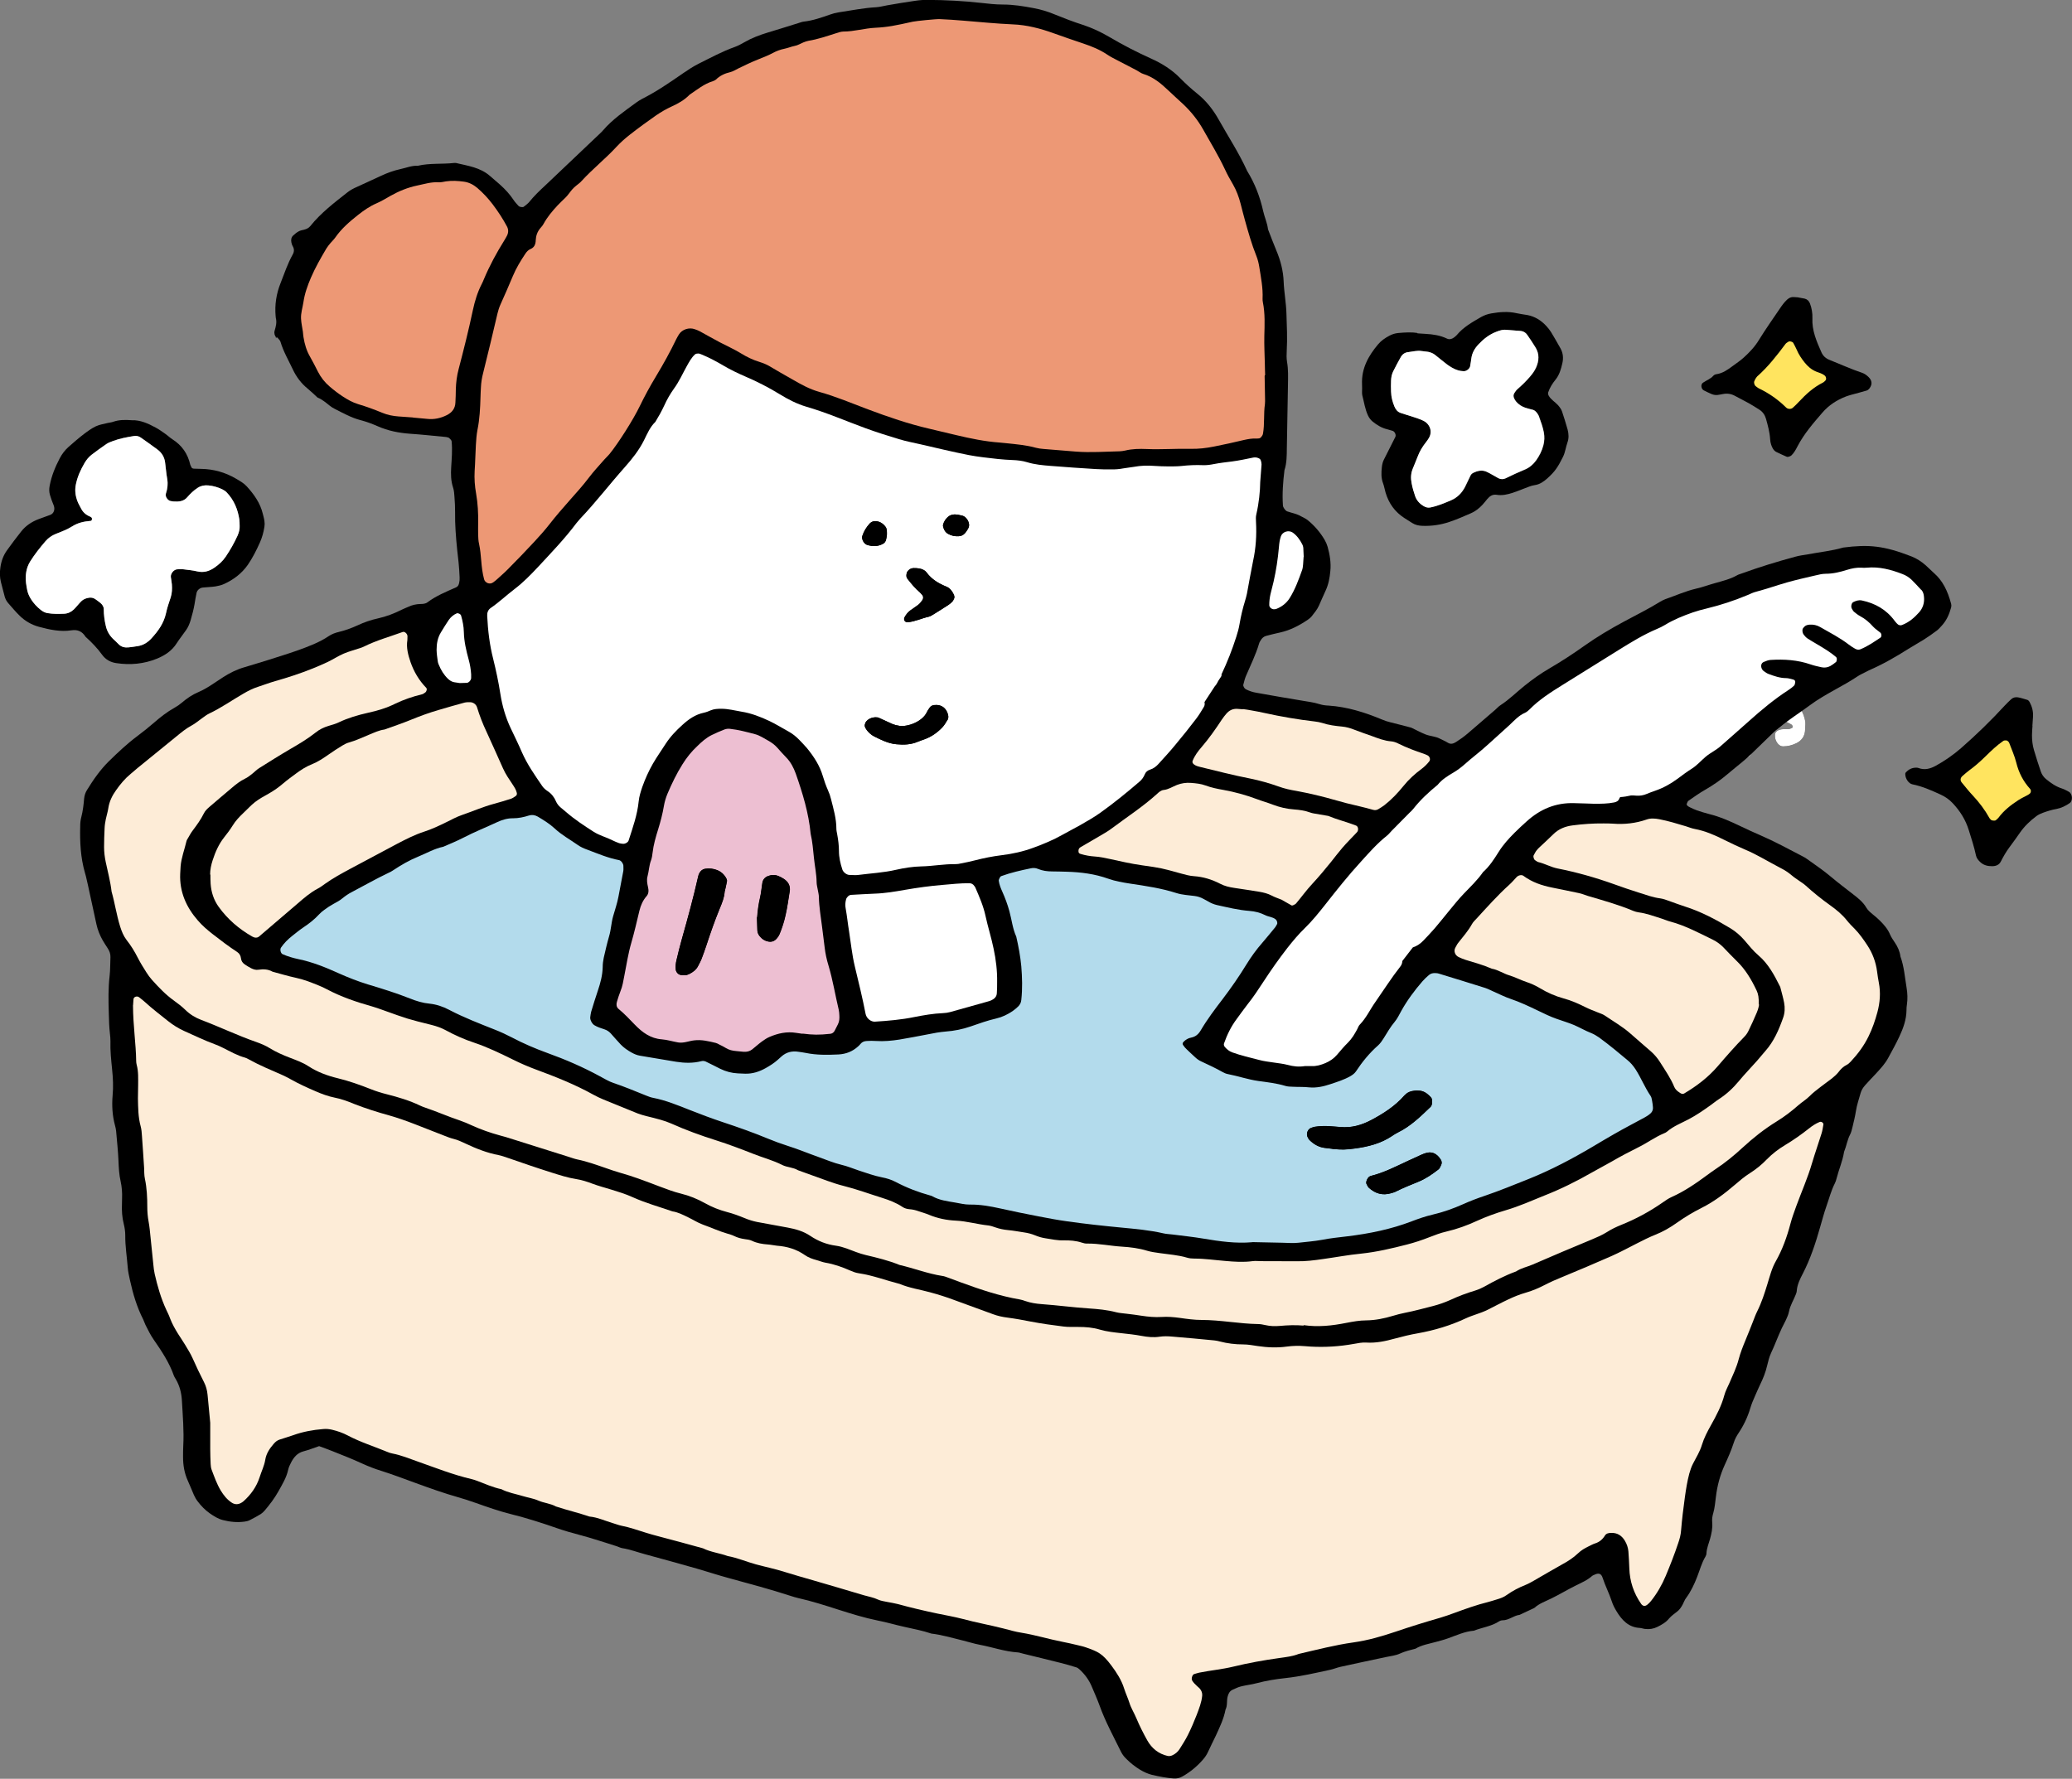
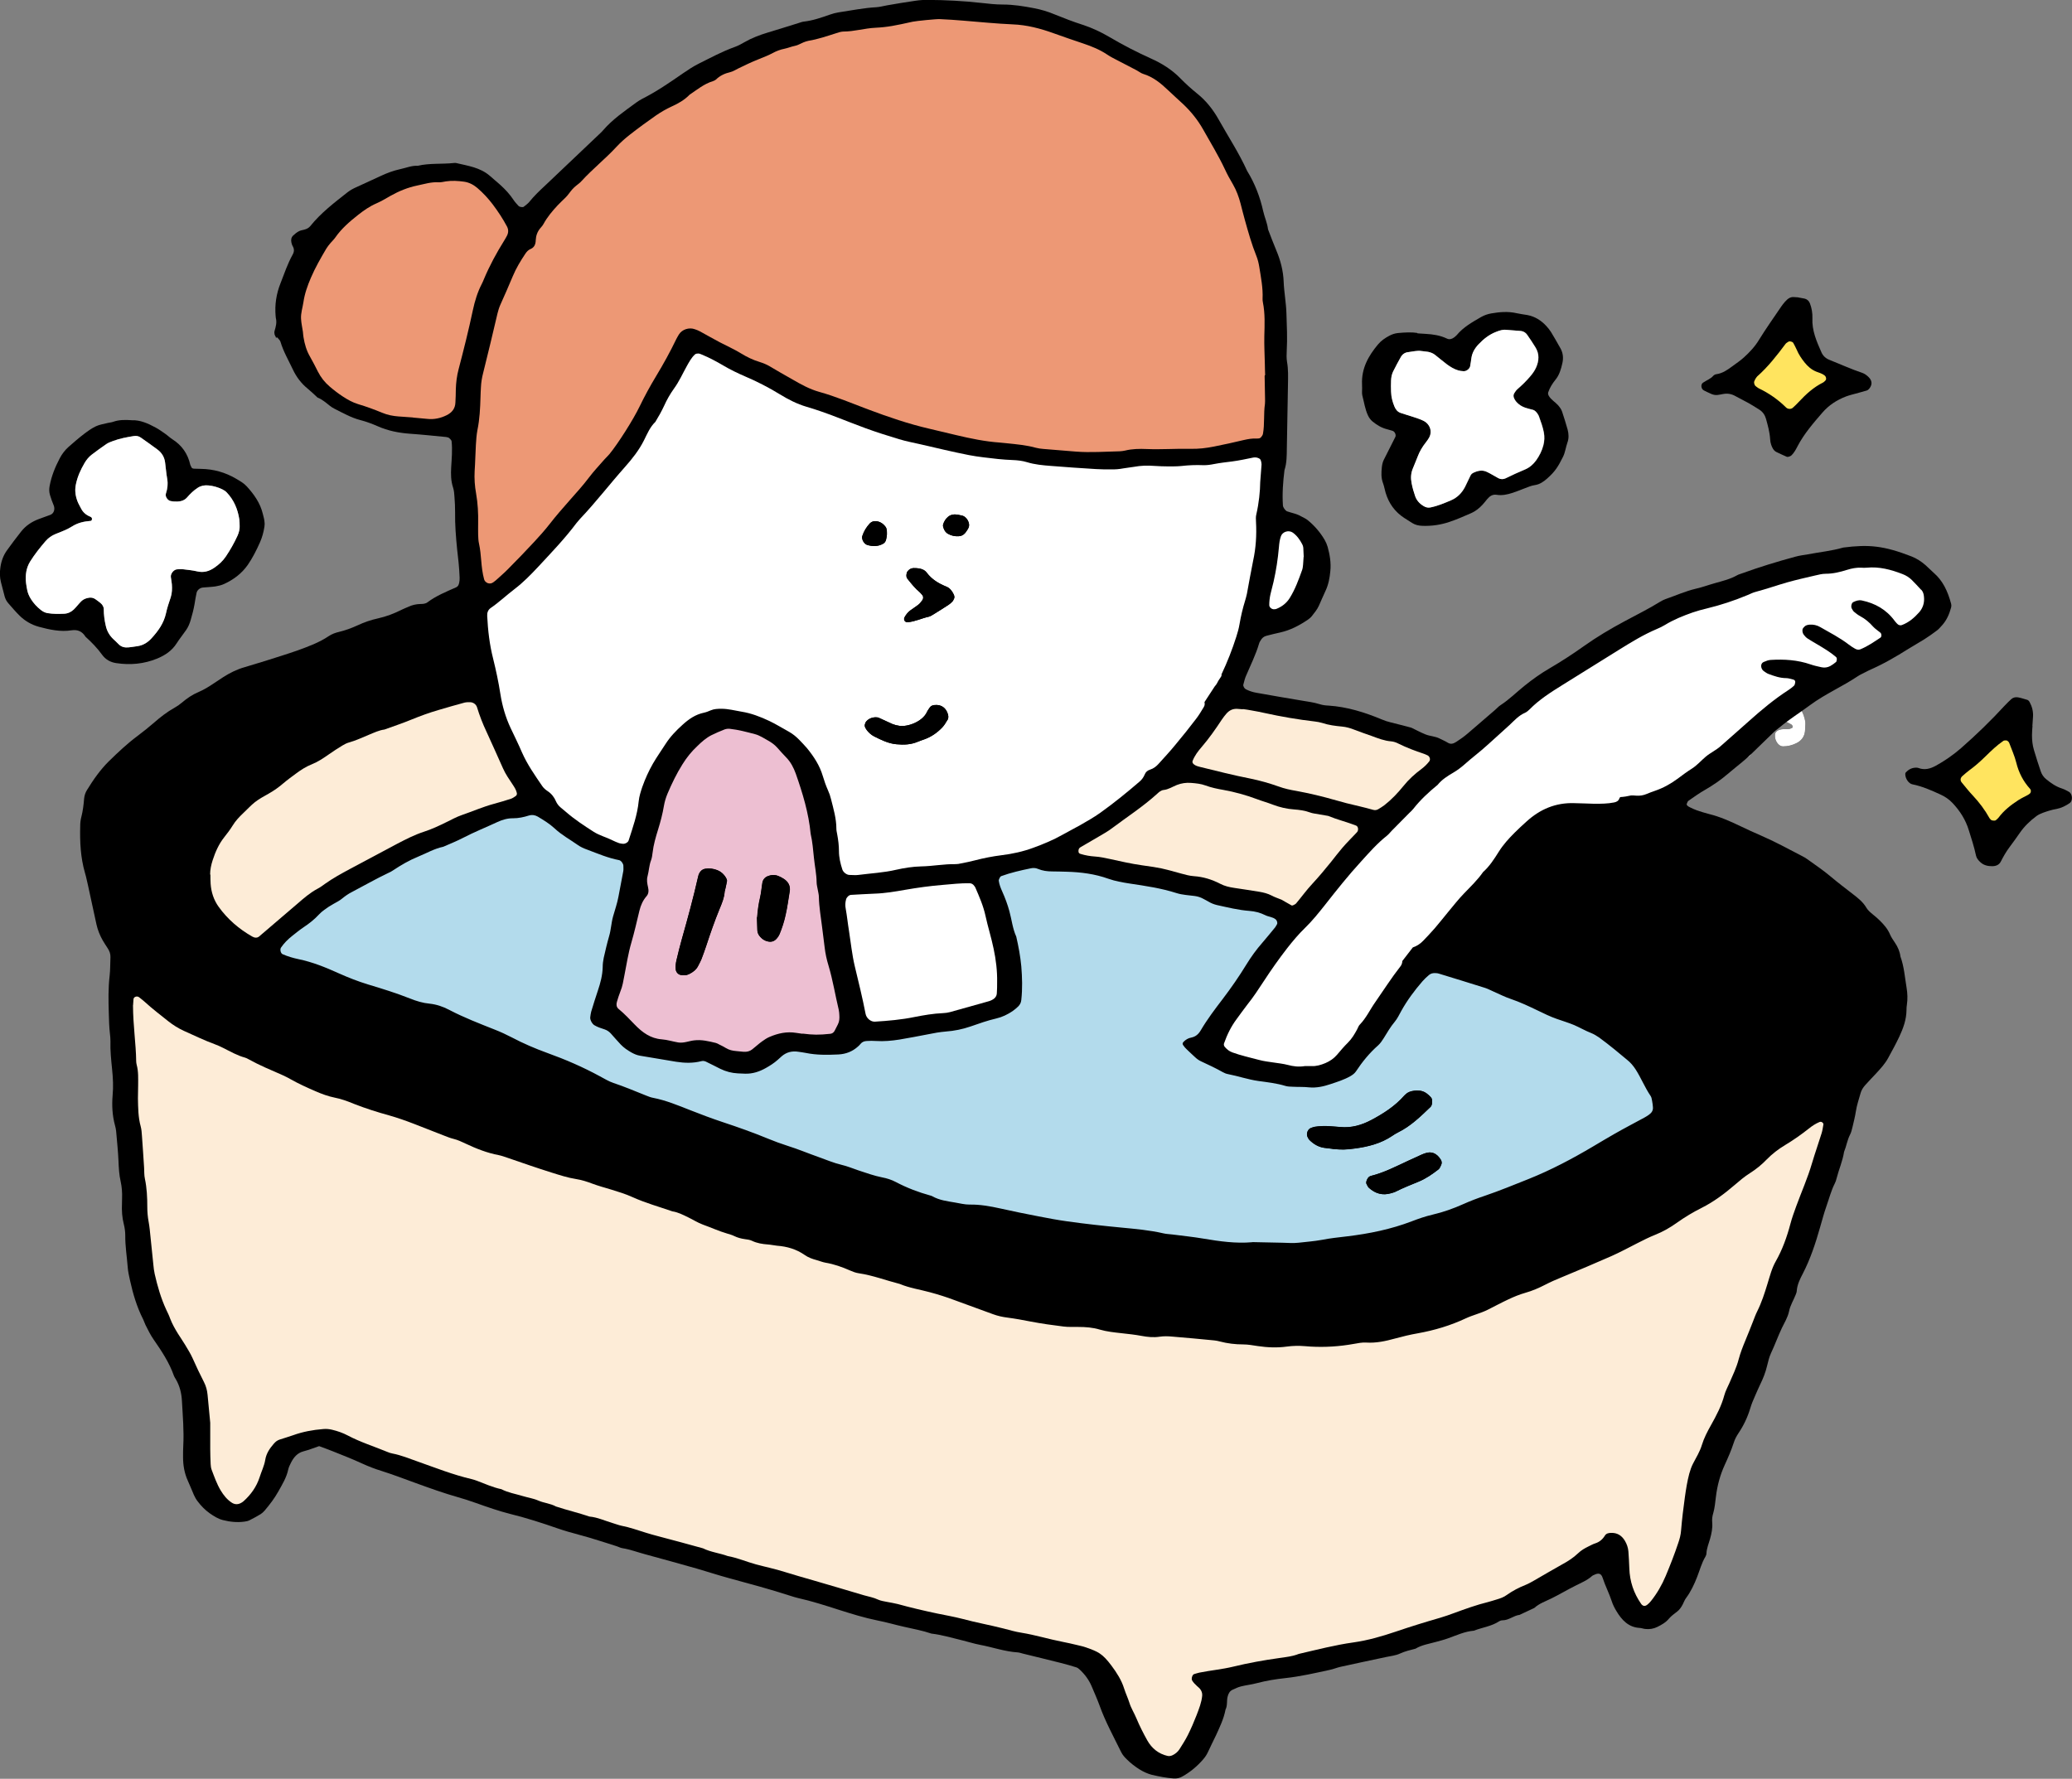
<svg xmlns="http://www.w3.org/2000/svg" id="_レイヤー_2" data-name="レイヤー_2" viewBox="0 0 201.46 172.99">
  <rect x="0" y="0" width="201.46" height="172.99" fill="#808080" stroke="none" />
  <defs>
    <style>
      .cls-1 {
        fill: #ffe45f;
      }

      .cls-2 {
        fill: #fdecd7;
      }

      .cls-3 {
        fill: #b3dbec;
      }

      .cls-4 {
        fill: #fff;
      }

      .cls-5 {
        fill: #edbfd2;
      }

      .cls-6 {
        fill: #ed9875;
      }
    </style>
  </defs>
  <g id="_レイヤー_1-2" data-name="レイヤー_1">
    <g id="kin_x5F_ico3_x5F_1">
      <g>
        <path d="M159.11,73.88c-.38.28-.79.5-1.26.62-.77.19-1.38.66-1.91,1.24-.28.31-.46.69-.52,1.11-.04.24,0,.47.07.7.13.42.49.7.92.7.18,0,.36,0,.53-.05.39-.12.79-.25,1.14-.49.34-.23.68-.47,1.04-.68.54-.31.86-.79,1.14-1.32.22-.42.17-.79-.05-1.18-.15-.26-.35-.48-.59-.65-.05-.03-.11-.04-.16-.06-.11-.03-.23-.02-.33.06ZM175.22,69.21c-.26-.53-.42-1.11-.78-1.6-.1-.13-.34-.22-.47-.16-.54.27-.99.64-1.39,1.09-.21.24-.2.77.05.98.18.15.37.3.57.42.31.18.63.33.94.5.11.06.17.16.16.29,0,.04-.09.07-.14.1-.34.16-.71.03-1.05.12-.11.03-.23.07-.32.14-.09.07-.18.18-.2.28-.05.37.05.71.3.99.12.13.27.22.46.23.49,0,.95-.12,1.37-.34.44-.23.72-.61.78-1.12.01-.12.01-.24.03-.54.05-.36-.08-.88-.31-1.37ZM167,73.95c.17.16.35.33.55.45.33.19.68.18,1.02.01.44-.42,1.04-.56,1.53-.88.11-.07.24-.35.21-.47-.12-.58-.24-1.16-.62-1.64-.08-.11-.35-.21-.48-.16-.17.06-.36.09-.49.2-.55.45-1.09.92-1.62,1.39-.09.08-.15.18-.2.29-.05.1-.06.22-.09.33,0,.19.05.36.19.49Z" />
        <path class="cls-4" d="M159.45,73.83c-.11-.03-.23-.02-.33.06-.38.28-.79.5-1.26.62-.77.19-1.38.66-1.91,1.24-.28.31-.46.69-.52,1.11-.04.24,0,.47.07.7.13.42.49.7.92.7.18,0,.36,0,.53-.05.39-.12.79-.25,1.14-.49.34-.23.68-.47,1.04-.68.54-.31.86-.79,1.14-1.32.22-.42.17-.79-.05-1.18-.15-.26-.35-.48-.59-.65-.05-.03-.11-.04-.16-.06Z" />
        <path class="cls-4" d="M175.53,70.58c.05-.36-.08-.88-.31-1.37-.26-.53-.42-1.11-.78-1.6-.1-.13-.34-.22-.47-.16-.54.27-.99.64-1.39,1.09-.21.24-.2.77.05.98.18.15.37.3.57.42.31.18.63.33.94.5.11.06.17.16.16.29,0,.04-.09.07-.14.1-.34.16-.71.03-1.05.12-.11.03-.23.07-.32.14-.09.07-.18.18-.2.28-.05.37.05.71.3.99.12.13.27.22.46.23.49,0,.95-.12,1.37-.34.44-.23.72-.61.78-1.12.01-.12.01-.24.03-.54Z" />
        <path class="cls-4" d="M166.81,73.47c0,.19.05.36.19.49.17.16.35.33.55.45.33.19.68.18,1.02.01.44-.42,1.04-.56,1.53-.88.11-.07.24-.35.21-.47-.12-.58-.24-1.16-.62-1.64-.08-.11-.35-.21-.48-.16-.17.06-.36.09-.49.2-.55.45-1.09.92-1.62,1.39-.09.08-.15.18-.2.29-.05.1-.06.22-.09.33Z" />
      </g>
      <g>
        <path d="M26.87,32.85c-.16-.2-.24-.43-.17-.68.12-.4.23-.81.12-1.24-.01-.06-.01-.12-.02-.18-.1-1.12.07-2.18.47-3.19.37-.94.69-1.91,1.18-2.79.16-.28.18-.55,0-.85-.06-.1-.09-.23-.12-.35-.05-.25-.01-.49.17-.66.17-.16.35-.31.56-.42.15-.08.33-.11.5-.15.23-.06.44-.15.6-.34,1.04-1.3,2.35-2.29,3.63-3.3.28-.22.59-.38.91-.52.8-.36,1.59-.73,2.39-1.1.58-.27,1.19-.49,1.82-.63.57-.12,1.12-.36,1.72-.33,1.15-.27,2.35-.14,3.52-.27.06,0,.12-.01.18,0,1.16.28,2.35.42,3.32,1.27.32.28.65.56.97.84.5.45.96.94,1.33,1.51.13.2.31.38.47.56.09.1.41.15.5.08.18-.15.38-.28.53-.46.48-.6,1.03-1.12,1.59-1.64,1.79-1.69,3.57-3.38,5.35-5.08.08-.08.17-.16.24-.25.93-1.08,2.09-1.87,3.22-2.7.19-.14.39-.26.59-.37,1.41-.71,2.71-1.61,4.01-2.51.48-.33.97-.65,1.49-.91,1.15-.57,2.28-1.19,3.49-1.62.33-.12.64-.28.94-.46.71-.41,1.47-.7,2.26-.94,1.01-.3,2.01-.62,3.01-.93.17-.05.33-.12.51-.14.89-.1,1.71-.39,2.54-.68.27-.1.56-.17.85-.22,1.22-.18,2.42-.43,3.66-.5.35-.02.69-.12,1.04-.18.93-.16,1.85-.32,2.78-.45.41-.06.82-.09,1.23-.08,1.71.01,3.43.1,5.14.29.71.08,1.41.16,2.12.16,1.01,0,2.01.16,3,.35.7.13,1.4.34,2.06.62.89.36,1.79.71,2.7,1,.92.3,1.79.71,2.62,1.2,1.3.77,2.65,1.46,4.02,2.08,1.05.47,2.02,1.07,2.85,1.92.51.52,1.06,1.02,1.63,1.48.88.7,1.56,1.57,2.1,2.53.93,1.66,1.98,3.26,2.77,5,.75,1.22,1.25,2.52,1.56,3.91.13.59.4,1.16.47,1.77.27.69.52,1.38.81,2.06.41.97.67,1.98.71,3.02.04,1.03.24,2.06.27,3.09.04,1.21.1,2.43.03,3.64-.02.36-.03.73.03,1.09.13.73.1,1.46.09,2.18-.04,2.06-.08,4.12-.11,6.19-.01.73,0,1.46-.23,2.15-.14,1.14-.23,2.28-.15,3.44.01.19.24.51.41.57.45.16.93.23,1.35.48.21.12.44.21.63.36.67.54,1.23,1.19,1.67,1.94.12.21.22.44.29.68.21.77.34,1.54.26,2.34-.06.67-.18,1.31-.46,1.91-.23.48-.43.98-.65,1.46-.17.38-.44.7-.69,1.02-.11.14-.25.25-.39.35-.83.56-1.7,1.02-2.69,1.24-.46.1-.91.21-1.36.33-.23.06-.41.22-.53.43-.06.1-.13.2-.16.32-.32,1.09-.83,2.1-1.27,3.14-.12.27-.18.57-.26.85-.04.13.1.38.24.45.33.17.67.28,1.02.34,1.47.26,2.93.52,4.4.76.59.1,1.17.17,1.75.35.28.09.58.13.88.14,1.8.12,3.5.65,5.18,1.35.28.12.56.21.85.28.64.15,1.27.33,1.91.49.06.02.12.03.17.06.44.21.86.44,1.31.62.44.18.94.18,1.37.4.27.14.55.25.8.41.31.19.56.08.82-.08.39-.25.77-.52,1.13-.83.88-.77,1.78-1.52,2.66-2.29.18-.15.33-.34.53-.46.83-.54,1.54-1.25,2.31-1.87.77-.62,1.58-1.2,2.44-1.7,1.16-.68,2.29-1.41,3.38-2.19,1.24-.88,2.54-1.65,3.88-2.37,1.18-.64,2.39-1.23,3.53-1.94.15-.09.31-.17.47-.23.99-.34,1.95-.78,2.98-1.02.63-.14,1.23-.37,1.85-.54.73-.21,1.47-.38,2.14-.76.15-.09.33-.13.49-.19,1.7-.62,3.44-1.15,5.18-1.62.39-.11.8-.16,1.21-.23,1.15-.22,2.32-.33,3.45-.66,2.49-.32,3.95-.18,6.63.86.51.2.97.5,1.38.86.27.24.53.51.8.75.84.73,1.33,1.7,1.68,3,.03.11.03.24,0,.35-.17.64-.43,1.24-.87,1.73-.16.17-.31.36-.49.5-.42.32-.85.62-1.29.9-.49.31-1.01.59-1.5.9-1.23.78-2.5,1.51-3.84,2.09-.11.05-.21.11-.31.16-.26.14-.53.25-.77.41-1.5,1.01-3.18,1.73-4.64,2.81-.98.73-2.03,1.38-2.97,2.17-.18.15-.38.28-.54.44-.76.73-1.51,1.47-2.27,2.2-.25.24-.52.47-.79.7-.49.41-1,.81-1.49,1.23-.67.57-1.39,1.06-2.15,1.5-.56.32-1.08.69-1.61,1.06-.09.06-.13.19-.17.29-.05.12.06.24.32.36.22.1.43.21.66.29.4.13.8.26,1.2.36,1.05.26,2.04.7,3.02,1.17.65.32,1.31.61,1.97.9,1.38.6,2.71,1.32,4.05,2.02.16.08.32.17.47.28.79.57,1.6,1.11,2.34,1.74.7.59,1.43,1.14,2.15,1.7.48.37.96.75,1.28,1.3.16.27.4.46.64.66.24.19.47.39.69.61.39.39.75.8.97,1.33.12.28.3.53.47.79.28.41.48.86.54,1.35.36.99.43,2.03.6,3.05.09.54.11,1.09.03,1.63-.03.18-.04.36-.04.54-.01.93-.32,1.77-.7,2.58-.33.7-.7,1.37-1.07,2.05-.31.58-.75,1.05-1.19,1.53-.36.39-.73.76-1.08,1.16-.19.22-.35.47-.43.77-.16.58-.36,1.14-.45,1.74-.08.53-.22,1.06-.34,1.58-.06.23-.11.47-.22.68-.28.53-.36,1.14-.59,1.69-.14.9-.51,1.72-.73,2.59-.04.17-.1.35-.18.5-.35.69-.54,1.45-.8,2.18-.24.68-.42,1.37-.62,2.06-.44,1.55-.94,3.08-1.68,4.51-.27.52-.54,1.05-.59,1.67,0,.12-.05.24-.09.35-.21.55-.54,1.05-.66,1.65-.12.59-.45,1.1-.7,1.63-.38.8-.68,1.65-1.06,2.45-.17.37-.27.79-.37,1.2-.15.65-.39,1.25-.68,1.84-.18.37-.34.76-.51,1.14-.17.38-.33.76-.45,1.17-.26.86-.64,1.67-1.14,2.41-.2.3-.36.6-.47.95-.24.74-.55,1.44-.87,2.14-.45.98-.73,2.02-.86,3.1-.07.54-.11,1.08-.26,1.6-.09.29-.13.59-.1.9.05.56-.07,1.09-.21,1.6-.13.46-.32.9-.35,1.39,0,.12-.04.24-.1.34-.37.61-.55,1.32-.81,1.98-.28.72-.61,1.42-1.07,2.04-.14.18-.22.42-.33.63-.14.26-.3.51-.54.69-.28.22-.57.42-.79.68-.31.38-.71.6-1.13.81-.38.19-.78.25-1.2.2-.18-.02-.35-.09-.53-.1-1.07-.06-1.73-.76-2.25-1.63-.19-.31-.36-.65-.47-1-.25-.76-.62-1.46-.87-2.23-.15-.48-.43-.5-.85-.29-.05.03-.11.04-.16.08-.48.44-1.08.68-1.65.97-.78.39-1.53.84-2.32,1.23-.57.28-1.19.49-1.67.93-.48.22-.95.45-1.43.67-.59.07-1.04.53-1.66.53-.11,0-.24.04-.33.1-.75.49-1.64.59-2.45.91-.89.07-1.69.45-2.51.74-.38.14-.78.24-1.18.35-.67.19-1.38.29-1.99.66-.51.13-1.02.25-1.5.47-.43.2-.9.24-1.36.34-1.49.32-2.98.63-4.46.96-.34.08-.67.22-1.01.29-1.43.31-2.85.64-4.32.8-.93.1-1.86.25-2.77.49-.51.14-1.04.19-1.55.32-.28.07-.55.2-.81.32-.29.13-.42.39-.49.69-.1.41,0,.86-.2,1.24-.17.9-.56,1.7-.93,2.51-.25.54-.53,1.06-.77,1.6-.12.27-.29.52-.48.74-.58.67-1.25,1.23-2.02,1.66-.26.15-.54.21-.84.19-.71-.05-1.41-.19-2.11-.35-.4-.1-.79-.28-1.16-.5-.47-.29-.9-.62-1.29-1.01-.22-.21-.42-.44-.56-.73-.73-1.49-1.53-2.94-2.09-4.51-.23-.63-.51-1.25-.77-1.87-.27-.63-.67-1.17-1.17-1.63-.09-.08-.19-.16-.3-.2-.51-.16-1.03-.31-1.55-.44-1.22-.31-2.44-.6-3.65-.9-.17-.04-.35-.11-.52-.12-1.25-.08-2.45-.51-3.68-.74-.58-.11-1.16-.3-1.74-.44-.99-.24-1.96-.53-2.97-.65-.85-.29-1.73-.45-2.61-.65-.87-.19-1.73-.45-2.61-.62-1.29-.26-2.54-.65-3.8-1.05-1.31-.42-2.62-.84-3.96-1.14-.23-.05-.46-.13-.69-.2-2-.65-4.02-1.19-6.04-1.74-1.04-.28-2.06-.62-3.1-.92-1.67-.47-3.34-.94-5.01-1.39-.75-.2-1.48-.48-2.25-.6-.17-.03-.34-.12-.51-.18-1.2-.37-2.39-.78-3.61-1.1-.75-.2-1.5-.41-2.24-.67-1.47-.51-2.96-.99-4.46-1.36-1.16-.29-2.29-.69-3.42-1.09-.57-.2-1.14-.39-1.71-.55-1.38-.39-2.74-.88-4.09-1.37-1.13-.41-2.25-.84-3.39-1.2-.62-.19-1.24-.43-1.85-.71-.93-.43-1.88-.8-2.83-1.18-.44-.18-.9-.34-1.35-.51-.51.17-.99.37-1.5.5-.63.16-.98.6-1.25,1.14-.11.21-.21.43-.26.66-.17.78-.58,1.43-.95,2.1-.38.68-.84,1.28-1.33,1.86-.11.13-.25.26-.39.35-.35.21-.71.41-1.07.59-.15.08-.33.12-.5.14-.71.1-1.41.03-2.11-.15-.47-.12-.88-.38-1.28-.66-.45-.32-.84-.72-1.17-1.16-.15-.19-.27-.41-.37-.63-.2-.45-.37-.91-.58-1.36-.34-.74-.47-1.52-.47-2.32,0-.36,0-.73.02-1.09.08-1.46-.05-2.91-.13-4.37-.04-.74-.21-1.45-.59-2.1-.06-.11-.14-.21-.18-.32-.45-1.29-1.2-2.42-1.97-3.53-.32-.46-.56-.95-.81-1.45-.08-.16-.13-.35-.21-.51-.62-1.21-1-2.5-1.29-3.82-.09-.42-.19-.83-.22-1.26-.08-1.03-.25-2.06-.24-3.1,0-.36-.05-.73-.14-1.09-.17-.66-.21-1.33-.18-1.99,0-.18,0-.36.01-.55.02-.55-.02-1.09-.14-1.63-.15-.66-.18-1.32-.21-2-.04-.97-.15-1.94-.23-2.91-.02-.18-.06-.36-.11-.54-.26-.96-.31-1.93-.23-2.9.08-.85.04-1.7-.05-2.55-.09-.91-.19-1.82-.16-2.73,0-.24-.02-.49-.05-.73-.08-.67-.09-1.34-.11-2-.04-1.22-.06-2.43.08-3.63.07-.6.05-1.21.08-1.82.01-.31-.09-.59-.27-.86-.17-.25-.33-.52-.49-.78-.27-.48-.48-1-.6-1.54-.24-1.07-.47-2.15-.7-3.23-.08-.36-.15-.72-.24-1.08-.05-.24-.11-.48-.18-.71-.43-1.49-.5-3.01-.46-4.53,0-.3.03-.61.11-.9.15-.58.22-1.18.27-1.78.03-.3.12-.59.28-.84.62-1.01,1.29-1.97,2.13-2.8.88-.86,1.77-1.7,2.76-2.44.56-.42,1.11-.86,1.64-1.32.62-.54,1.26-1.04,1.98-1.44.25-.14.5-.31.72-.5.49-.42,1.02-.78,1.62-1.03.54-.23,1.03-.54,1.52-.87.29-.2.58-.39.88-.58.64-.41,1.32-.75,2.06-.96.67-.2,1.34-.4,2.01-.61,1.06-.34,2.12-.66,3.17-1.03,1.04-.38,2.09-.76,3.02-1.39.29-.19.62-.32.97-.4.63-.15,1.23-.37,1.82-.64.64-.3,1.3-.53,1.99-.68.81-.18,1.57-.47,2.3-.84.21-.11.43-.18.64-.28.37-.18.77-.27,1.19-.28.24,0,.49-.02.68-.16.85-.64,1.82-1.03,2.79-1.46.18-.08.25-.24.29-.41.04-.17.06-.36.05-.54-.02-.49-.05-.97-.1-1.46-.04-.42-.1-.85-.14-1.27-.12-1.21-.22-2.43-.2-3.64,0-.48-.02-.97-.06-1.46-.02-.3-.04-.62-.13-.9-.22-.66-.23-1.32-.19-1.99.05-.85.13-1.69.04-2.54-.01-.11-.25-.36-.36-.37-.06,0-.12-.04-.17-.04-1.18-.11-2.36-.24-3.54-.32-1.07-.08-2.11-.28-3.12-.73-.55-.24-1.11-.45-1.7-.6-.87-.23-1.67-.68-2.48-1.09-.16-.08-.32-.18-.46-.29-.38-.3-.75-.63-1.21-.81-.31-.29-.62-.59-.95-.86-.63-.51-1.11-1.15-1.45-1.88-.42-.89-.92-1.74-1.2-2.69-.05-.16-.22-.29-.33-.43h.02Z" />
        <path d="M12.84,40.87c.77-.03,1.54.3,2.29.71.32.17.62.39.91.59.25.17.47.39.72.55.92.58,1.5,1.41,1.74,2.48.01.06.06.11.08.17.04.14.13.2.27.21.23,0,.47.02.7.02,1.21.02,2.34.33,3.41.96.37.22.74.42,1.03.74.71.78,1.31,1.62,1.56,2.66.06.24.13.47.16.72.03.18.03.37,0,.54-.08.54-.22,1.04-.44,1.54-.34.76-.71,1.5-1.18,2.18-.59.84-1.38,1.43-2.29,1.85-.26.12-.55.19-.84.24-.41.06-.82.07-1.23.11-.3.03-.56.25-.62.53-.07.35-.14.71-.19,1.06-.09.54-.23,1.05-.38,1.57-.1.35-.24.68-.44.97-.3.44-.64.85-.92,1.29-.46.73-1.13,1.17-1.9,1.49-1.27.52-2.6.65-3.98.44-.55-.08-1.03-.34-1.37-.81-.47-.65-1.02-1.22-1.61-1.75-.33-.53-.77-.72-1.37-.63-1.06.17-2.12-.06-3.16-.34-.7-.19-1.34-.55-1.87-1.07-.39-.38-.75-.81-1.11-1.22-.16-.18-.28-.4-.35-.64-.12-.47-.25-.95-.37-1.42-.12-.48-.12-.95-.05-1.44.09-.62.29-1.16.64-1.65.44-.62.91-1.23,1.38-1.83.45-.57,1.03-.95,1.69-1.2.38-.15.77-.27,1.15-.42.33-.13.47-.52.33-.9-.06-.17-.14-.34-.2-.51-.06-.17-.12-.35-.17-.52-.09-.3-.09-.59-.03-.9.18-.96.54-1.83.98-2.67.22-.42.51-.8.86-1.11.48-.42.97-.85,1.48-1.24.37-.28.75-.56,1.17-.76.36-.17.78-.23,1.18-.33.17-.04.35-.05.51-.11.56-.2,1.15-.2,1.83-.15ZM23.3,51.14c-.01-.26,0-.45-.03-.63-.15-.99-.52-1.89-1.22-2.62-.12-.13-.28-.23-.44-.31-.44-.21-.9-.34-1.37-.38-.36-.03-.7.03-1.01.23-.4.26-.73.58-1.04.94-.24.28-.57.39-.94.4-.24,0-.47,0-.7-.06-.27-.07-.51-.44-.42-.71.16-.46.22-.92.13-1.42-.09-.54-.13-1.09-.21-1.63-.07-.51-.32-.93-.73-1.23-.54-.4-1.08-.79-1.63-1.17-.21-.14-.45-.19-.68-.15-.69.12-1.39.24-2.04.49-.22.08-.44.16-.63.29-.48.33-.95.68-1.42,1.03-.28.21-.51.49-.69.8-.39.67-.71,1.36-.86,2.14-.11.55-.03,1.09.17,1.61.09.23.22.44.33.66.2.41.52.67.93.83.05.02.11.07.13.12.02.05.02.12,0,.18-.01.04-.06.1-.1.1-.65.05-1.25.18-1.82.54-.49.31-1.04.52-1.59.73-.39.16-.72.39-.99.7-.53.62-1.05,1.26-1.49,1.97-.39.62-.49,1.33-.41,2.08.03.24.07.48.12.72.06.3.19.58.35.85.26.42.59.78.98,1.08.2.16.41.26.64.3.53.09,1.06.07,1.59.06.37-.01.69-.16.95-.4.26-.24.47-.53.71-.78.16-.17.37-.28.6-.34.29-.08.58-.07.84.13.14.11.3.21.44.33.19.16.34.37.34.62,0,.55.08,1.09.2,1.63.12.5.35.91.71,1.26.18.17.36.33.53.51.28.29.63.35.99.31.29-.03.58-.07.87-.12.55-.08.99-.37,1.35-.77.63-.7,1.18-1.46,1.4-2.43.11-.53.29-1.04.46-1.55.13-.41.14-.83.11-1.26-.02-.24-.07-.48-.1-.72-.04-.33.3-.73.62-.74.18,0,.35-.03.53-.01.47.06.95.1,1.41.21.63.15,1.16-.01,1.66-.35.44-.3.83-.65,1.13-1.1.43-.64.81-1.31,1.13-2.01.15-.33.23-.68.21-.97Z" />
        <path d="M137.83,32.42c.42.03.6.04.78.05.71.04,1.41.14,2.08.46.22.11.47.05.67-.1.09-.07.19-.14.27-.23.65-.79,1.52-1.27,2.38-1.77.3-.17.64-.29.99-.35.81-.14,1.63-.21,2.46-.02.35.08.7.12,1.05.18.73.14,1.34.52,1.85,1.08.16.18.32.37.45.58.32.52.62,1.06.92,1.59.25.45.29.95.18,1.42-.13.58-.29,1.16-.68,1.63-.29.36-.55.77-.7,1.22-.03.1,0,.25.06.34.22.38.61.59.9.91.16.19.31.38.39.62.19.58.38,1.17.54,1.75.11.42.13.85-.02,1.26-.16.45-.21.93-.42,1.37-.5,1-.77,1.43-1.54,2.12-.35.31-.73.58-1.22.65-.35.05-.67.2-1,.32-.38.15-.76.3-1.15.43-.5.16-1.02.28-1.56.19-.4-.06-.67.14-.91.42-.15.18-.29.37-.45.54-.32.35-.69.64-1.12.83-.69.3-1.39.61-2.11.85-.83.28-1.7.41-2.6.38-.36-.01-.71-.08-1.02-.28-.26-.16-.51-.32-.77-.49-.91-.59-1.5-1.42-1.81-2.46-.09-.29-.13-.6-.24-.89-.21-.54-.18-1.08-.12-1.62.03-.24.08-.47.19-.69.37-.74.74-1.48,1.12-2.22.09-.19-.05-.52-.27-.59-.17-.05-.34-.1-.52-.15-.54-.13-1-.41-1.43-.76-.19-.16-.33-.35-.44-.58-.29-.62-.38-1.29-.55-1.94-.03-.12-.03-.24-.03-.36,0-.24.02-.49,0-.73-.07-1.56.63-2.78,1.55-3.88.3-.36.69-.63,1.11-.85.26-.14.54-.23.83-.26.7-.07,1.41-.09,1.87-.01ZM138.22,34.14c-.37-.07-.83.06-1.3.11-.31.04-.55.21-.7.47-.26.46-.51.93-.75,1.41-.13.27-.19.57-.2.87-.01.36,0,.73,0,1.09.01.49.14.97.32,1.43.12.3.31.53.61.64.4.14.8.24,1.2.38.34.11.69.22,1.01.38.61.3.93,1.04.53,1.69-.09.15-.19.3-.3.43-.33.42-.6.87-.79,1.38-.14.39-.3.78-.47,1.16-.2.46-.21.94-.11,1.43.08.42.2.83.34,1.24.14.42.43.74.81.96.22.13.45.19.68.14.69-.14,1.34-.41,1.99-.69.61-.26,1.06-.71,1.37-1.31.19-.37.35-.75.54-1.12.05-.1.15-.19.25-.24.43-.21.89-.32,1.35-.09.38.18.74.42,1.11.61.23.12.48.11.69.01.63-.31,1.26-.6,1.91-.87.44-.19.79-.5,1.07-.89.31-.43.55-.91.69-1.44.11-.41.13-.83.05-1.26-.1-.54-.29-1.06-.48-1.58-.02-.06-.05-.11-.08-.16-.14-.21-.28-.41-.53-.47-.46-.12-.93-.21-1.33-.53-.19-.16-.36-.33-.46-.56-.08-.17-.09-.36,0-.51.09-.15.19-.3.32-.41.44-.39.86-.79,1.24-1.24.23-.27.44-.56.58-.89.27-.63.32-1.28-.07-1.92-.26-.42-.53-.83-.81-1.23-.15-.21-.36-.34-.6-.37-.47-.05-.94-.06-1.41-.11-.37-.04-.69.08-1.02.2-.67.26-1.22.69-1.7,1.21-.36.38-.64.84-.7,1.41-.03.24-.06.48-.11.71-.05.27-.36.51-.65.49-.17-.01-.36-.03-.52-.08-.4-.13-.77-.35-1.11-.6-.39-.29-.76-.61-1.14-.91-.2-.15-.42-.24-.66-.29-.17-.04-.35-.05-.64-.08Z" />
        <path d="M197.62,70.59c-.02.3-.05.6-.05.91,0,.49.05.97.19,1.44.21.7.43,1.41.67,2.1.1.29.28.55.52.74.47.39.97.73,1.55.91.22.07.44.2.65.31.36.19.41.87.09,1.1-.39.27-.81.48-1.27.57-.47.08-.91.22-1.35.38-.22.08-.43.18-.62.32-.61.45-1.16.98-1.6,1.61-.33.48-.68.96-1.03,1.43-.32.43-.58.89-.82,1.36-.18.36-.5.47-.87.47-.42,0-.82-.09-1.15-.41-.18-.17-.34-.36-.4-.61-.18-.84-.44-1.65-.7-2.47-.31-1.02-.86-1.89-1.59-2.66-.34-.36-.74-.63-1.19-.83-.87-.4-1.75-.79-2.7-.98-.37-.07-.69-.55-.7-.97,0-.06,0-.13.04-.17.28-.32.63-.5,1.07-.48.06,0,.12.01.17.03.61.23,1.16.07,1.69-.22.87-.48,1.68-1.04,2.44-1.7,1.5-1.31,2.92-2.69,4.27-4.16.2-.21.41-.42.62-.61.18-.17.42-.22.66-.18.29.05.58.15.86.23.13.03.2.11.27.23.24.44.36.91.33,1.41-.02.3-.04.6-.06.9,0,0,0,0,0,0Z" />
        <path d="M174.86,28.93c.13.02.37.06.6.11.25.06.43.23.52.47.09.23.15.47.19.7.04.24.06.49.05.73-.06,1.2.41,2.27.88,3.33.15.34.42.59.78.73,1.06.42,2.1.9,3.18,1.26.23.08.42.22.6.39.36.34.41.72.11,1.12-.07.09-.17.18-.27.21-.5.15-1.01.28-1.52.42-.17.05-.34.1-.5.16-.88.34-1.66.84-2.29,1.57-.88,1.02-1.77,2.04-2.41,3.26-.16.31-.33.63-.58.88-.11.11-.36.2-.48.15-.33-.15-.66-.29-.98-.45-.3-.14-.43-.43-.53-.72-.06-.17-.09-.36-.1-.54-.04-.67-.22-1.32-.4-1.97-.1-.36-.3-.67-.62-.88-.36-.23-.72-.46-1.08-.66-.42-.24-.86-.44-1.28-.68-.39-.22-.78-.28-1.2-.2-.17.03-.35.07-.52.09-.24.03-.47-.02-.69-.13-.22-.1-.44-.2-.65-.31-.28-.14-.33-.59-.09-.75.33-.23.73-.36,1.01-.68.07-.08.2-.14.31-.15.6-.09,1.08-.43,1.55-.78.38-.28.77-.54,1.11-.85.56-.51,1.08-1.06,1.48-1.73.62-1,1.3-1.97,1.96-2.94.23-.34.46-.68.77-.96.18-.16.39-.26.63-.24.12,0,.24.02.45.03Z" />
        <polygon points="26.84 32.86 26.76 32.8 26.86 32.85 26.84 32.86" />
        <path class="cls-2" d="M12.94,97.74s.02-.27.04-.57c.02-.23.35-.34.55-.18.19.15.38.3.56.46.72.66,1.5,1.25,2.26,1.86.48.38.99.7,1.54.95.99.44,1.97.92,2.98,1.29.28.1.56.23.82.36.7.35,1.39.75,2.14.95.11.03.22.09.33.15,1.06.59,2.17,1.05,3.27,1.53.27.12.54.26.81.41.79.45,1.62.82,2.44,1.18.61.26,1.22.49,1.87.62.64.12,1.27.36,1.88.61,1.12.44,2.26.8,3.42,1.12.81.23,1.6.51,2.38.81,1.01.39,2.01.79,3.02,1.18.28.11.56.22.85.29.41.1.79.28,1.17.46,1.04.49,2.1.91,3.22,1.12.29.06.57.16.86.26,1.42.49,2.83.98,4.26,1.43.8.25,1.59.51,2.42.64.52.08,1.05.25,1.55.44.62.23,1.25.4,1.88.59.68.21,1.37.42,2.03.72,1.26.57,2.59.94,3.89,1.39.54.08,1.02.33,1.51.57.49.23.96.54,1.46.72.79.28,1.56.64,2.36.87.23.07.46.13.68.24.33.16.67.25,1.03.3.23.03.48.06.69.16.5.24,1.02.32,1.56.36.29.02.59.09.88.12.96.07,1.87.33,2.69.9.35.25.75.39,1.16.5.29.08.57.2.86.25.83.14,1.62.42,2.39.76.28.12.56.23.85.27,1.36.2,2.66.7,3.99,1.04.95.4,1.96.54,2.94.81.81.22,1.61.47,2.4.77,1.24.46,2.48.9,3.72,1.36.46.17.92.27,1.39.33.77.1,1.53.24,2.29.39,1.05.2,2.11.35,3.18.48.47.06.94.03,1.42.04.71,0,1.42.05,2.11.26.69.2,1.4.27,2.11.35.65.07,1.3.14,1.94.26.59.11,1.17.17,1.76.08.4-.06.82-.05,1.24-.01,1.36.11,2.72.24,4.07.37.18.02.35.05.53.1.76.2,1.52.29,2.29.29.47,0,.94.09,1.41.16.94.14,1.89.18,2.83.05.58-.08,1.17-.09,1.77-.04.18.01.35.03.53.04q2.1.12,4.21-.26c.41-.07.81-.16,1.22-.13.96.06,1.87-.14,2.78-.39.73-.2,1.47-.38,2.22-.51,1.62-.29,3.19-.76,4.68-1.46.69-.32,1.44-.49,2.12-.83.68-.34,1.34-.7,2.03-1.02.53-.25,1.07-.47,1.63-.63.68-.19,1.32-.47,1.94-.79.52-.27,1.05-.5,1.59-.72,1.62-.67,3.23-1.35,4.84-2.06.85-.38,1.67-.82,2.51-1.25.57-.29,1.14-.58,1.74-.82.76-.3,1.47-.71,2.14-1.19.76-.54,1.56-1.02,2.4-1.44,1.15-.58,2.18-1.35,3.16-2.19.49-.42.98-.84,1.52-1.18.6-.38,1.14-.82,1.63-1.33.54-.55,1.14-1.01,1.79-1.4.8-.48,1.57-1.02,2.3-1.6.32-.26.66-.48,1.04-.64.12-.05.23-.01.31.07.04.04.08.11.07.16-.05.3-.09.6-.18.88-.3.97-.64,1.92-.93,2.9-.42,1.44-1.03,2.8-1.54,4.2-.2.56-.41,1.12-.56,1.7-.34,1.28-.78,2.51-1.43,3.65-.38.67-.57,1.44-.8,2.18-.28.92-.57,1.82-1,2.68-.16.32-.28.66-.41.99-.24.61-.48,1.22-.73,1.82-.25.6-.49,1.21-.66,1.85-.21.81-.58,1.56-.91,2.33-.17.38-.37.75-.48,1.15-.28,1.05-.78,1.99-1.3,2.92-.35.62-.68,1.25-.89,1.94-.19.63-.54,1.19-.84,1.77-.17.32-.28.65-.38,1-.2.75-.32,1.52-.43,2.3-.15,1.08-.28,2.15-.37,3.24-.03.42-.14.83-.28,1.23-.36,1.08-.77,2.13-1.21,3.18-.37.88-.84,1.7-1.43,2.44-.11.14-.23.26-.37.37-.09.07-.22.13-.32.11-.1-.02-.22-.11-.28-.21-.72-1.04-1.1-2.18-1.14-3.44-.02-.55-.05-1.09-.09-1.64-.03-.37-.15-.72-.34-1.04-.31-.52-.75-.79-1.34-.77-.24,0-.48.05-.61.27-.23.37-.53.62-.94.75-.22.07-.43.19-.64.29-.37.18-.72.38-1.02.67-.47.45-1.01.79-1.58,1.1-.92.51-1.82,1.05-2.73,1.57-.25.14-.51.29-.78.4-.66.26-1.27.58-1.85.99-.28.21-.62.33-.96.43-.28.08-.56.18-.84.25-1.14.28-2.24.68-3.33,1.08-.44.16-.88.32-1.33.45-1.46.42-2.91.87-4.35,1.36-1.33.45-2.68.84-4.08,1.04-1.8.25-3.56.71-5.33,1.12-.6.24-1.25.31-1.89.4-1.51.21-3.01.48-4.49.84-1.08.26-2.2.36-3.29.58-.17.03-.33.1-.5.14-.18.05-.3.45-.2.62.13.22.3.38.48.55.09.08.19.16.27.25.16.19.25.42.23.67-.06.67-.31,1.28-.54,1.89-.26.67-.54,1.32-.86,1.96-.24.48-.53.92-.81,1.37-.16.25-.39.44-.65.57-.16.08-.33.12-.51.08-.87-.2-1.53-.73-1.97-1.51-.39-.7-.75-1.41-1.06-2.15-.21-.51-.52-.99-.68-1.51-.15-.47-.36-.91-.51-1.38-.26-.83-.72-1.54-1.24-2.24-.9-1.2-1.32-1.35-2.46-1.76-.28-.1-.57-.16-.86-.23-.46-.11-.93-.22-1.4-.31-1.35-.26-2.66-.67-4.02-.89-.59-.09-1.16-.26-1.74-.41-1.33-.34-2.68-.58-4.01-.94-.81-.21-1.63-.35-2.45-.52-1.28-.27-2.56-.57-3.83-.92-.35-.09-.7-.14-1.05-.21-.29-.06-.6-.1-.86-.22-.44-.21-.91-.29-1.37-.42-1.66-.49-3.32-.99-4.99-1.47-.92-.26-1.84-.53-2.75-.81-.91-.29-1.85-.48-2.77-.73-.92-.25-1.81-.64-2.75-.81-.79-.29-1.63-.37-2.4-.75-1.44-.39-2.88-.8-4.33-1.17-.4-.1-.8-.22-1.2-.34-.8-.25-1.59-.53-2.41-.69-.29-.06-.57-.18-.86-.26-.74-.22-1.46-.56-2.24-.63-1.08-.37-2.18-.62-3.26-.98-.54-.3-1.15-.33-1.7-.57-.5-.22-1.03-.29-1.55-.45-.69-.21-1.4-.32-2.05-.66-.82-.17-1.59-.52-2.38-.82-.17-.06-.34-.12-.51-.16-1.81-.42-3.54-1.11-5.3-1.73-.79-.28-1.57-.6-2.4-.76-.17-.03-.35-.09-.51-.16-1.28-.53-2.6-.94-3.83-1.59-.49-.26-.99-.43-1.52-.56-.29-.07-.58-.1-.88-.07-1,.08-1.98.26-2.92.6-.44.16-.89.28-1.33.43-.23.08-.4.22-.56.41-.39.45-.72.93-.82,1.55-.1.6-.37,1.13-.55,1.7-.3.93-.85,1.69-1.56,2.33-.09.08-.19.14-.29.19-.28.14-.57.13-.84-.04-.47-.3-.81-.73-1.1-1.21-.38-.64-.62-1.34-.88-2.02-.06-.17-.08-.36-.09-.54-.02-.49-.04-.97-.04-1.46,0-.67,0-1.34,0-2,0-.18,0-.37,0-.55-.08-.91-.18-1.82-.26-2.73-.04-.43-.15-.84-.35-1.23-.39-.76-.76-1.54-1.11-2.33-.2-.45-.47-.86-.72-1.29-.22-.37-.47-.72-.7-1.09-.29-.47-.56-.95-.76-1.47-.1-.29-.24-.57-.37-.84-.52-1.12-.86-2.3-1.13-3.49-.07-.3-.1-.6-.13-.9-.1-.91-.18-1.82-.28-2.73-.05-.49-.09-.97-.18-1.45-.09-.48-.13-.97-.13-1.45,0-.91-.04-1.82-.23-2.72-.08-.36-.06-.73-.08-1.09-.07-1.03-.13-2.06-.21-3.1-.02-.3-.04-.61-.12-.91-.25-.9-.25-1.81-.27-2.72,0-.43.02-.85.02-1.27,0-.67.04-1.33-.14-2-.03-.12-.05-.24-.05-.36-.02-1.7-.3-3.4-.31-5.43Z" />
        <path class="cls-6" d="M122.96,36.57c.01.73.03,1.46.04,2.18,0,.18.01.37-.01.54-.14.96-.02,1.94-.19,2.89-.04.21-.26.49-.45.46-.06,0-.12.02-.18.01-.42-.02-.82.05-1.22.14-.97.23-1.94.45-2.92.64-.75.15-1.51.24-2.28.22-1.42-.03-2.83.08-4.25.02-.71-.03-1.42-.02-2.11.15-.17.04-.35.06-.52.07-1.41.03-2.83.14-4.25.03-1.06-.08-2.13-.17-3.19-.26-.24-.02-.47-.05-.7-.11-.93-.26-1.87-.34-2.82-.44-.24-.03-.47-.05-.71-.07-1.42-.1-2.82-.39-4.21-.72-.87-.21-1.74-.41-2.61-.62-2.04-.47-4.02-1.15-5.99-1.89-1.57-.59-3.12-1.25-4.74-1.7-.93-.26-1.78-.73-2.62-1.22-.73-.42-1.48-.83-2.2-1.27-.32-.19-.64-.31-.98-.42-.63-.19-1.23-.48-1.8-.83-.67-.41-1.39-.73-2.08-1.09-.64-.34-1.27-.7-1.91-1.05-.16-.09-.33-.15-.5-.21-.56-.21-1.25.02-1.55.51-.09.15-.18.3-.26.46-.59,1.23-1.25,2.42-1.95,3.58-.58.96-1.12,1.95-1.61,2.96-.61,1.27-2.08,3.59-2.93,4.63-.15.18-.33.34-.48.51-.5.58-1.03,1.13-1.49,1.74-.6.8-1.27,1.53-1.93,2.28-.66.75-1.32,1.5-1.93,2.29-.47.6-.98,1.17-1.5,1.73-.84.9-1.69,1.79-2.56,2.66-.37.38-.77.71-1.16,1.07-.09.08-.19.14-.28.21-.3.22-.76.05-.86-.31-.16-.59-.23-1.2-.28-1.81-.05-.55-.09-1.09-.21-1.63-.07-.3-.08-.6-.09-.91-.01-.36,0-.73,0-1.09.02-.97-.03-1.94-.2-2.91-.13-.72-.18-1.45-.14-2.18.06-.84.07-1.69.12-2.54.03-.48.06-.97.15-1.44.22-1.07.27-2.15.3-3.24,0-.3.03-.6.04-.91.02-.49.1-.96.22-1.42.48-1.92.94-3.84,1.39-5.77.07-.29.16-.58.28-.85.41-.92.82-1.84,1.21-2.78.32-.77.75-1.48,1.21-2.17.13-.2.29-.38.51-.47.38-.15.5-.48.51-.86.02-.44.16-.82.43-1.15.11-.14.24-.26.32-.42.37-.68.86-1.26,1.38-1.82.24-.26.5-.49.75-.74.25-.24.44-.55.67-.81.11-.13.25-.25.38-.36.18-.15.38-.28.53-.46,1.07-1.17,2.31-2.15,3.39-3.32.4-.43.84-.82,1.3-1.18.83-.65,1.68-1.27,2.54-1.87.48-.33.98-.62,1.52-.87.64-.29,1.25-.63,1.75-1.15.72-.48,1.4-1.05,2.25-1.31.11-.03.22-.09.31-.16.39-.38.86-.6,1.38-.72.29-.07.53-.23.79-.36.63-.31,1.26-.61,1.91-.87.49-.2.98-.38,1.44-.63.35-.19.74-.34,1.15-.42.34-.07.66-.21,1.01-.28.28-.05.54-.22.81-.33.16-.06.33-.13.5-.16.93-.15,1.81-.46,2.7-.74.22-.07.45-.15.68-.16,1.07,0,2.08-.32,3.14-.37,1.19-.06,1.91-.21,3.63-.59.32-.07,2.3-.27,2.63-.25.77.04,1.54.08,2.3.15,1.59.13,3.19.29,4.78.36,1.37.05,2.7.4,4,.87.96.34,1.92.68,2.89,1,.8.27,1.57.58,2.29,1.06.35.24.73.42,1.11.62.59.31,1.18.61,1.77.92.21.11.41.28.64.35.95.29,1.7.9,2.41,1.58.49.47.99.91,1.48,1.37.76.72,1.41,1.53,1.93,2.45.72,1.28,1.49,2.54,2.12,3.88.23.5.5.99.78,1.46.34.59.57,1.22.74,1.87.14.53.27,1.07.42,1.6.33,1.18.66,2.36,1.12,3.5.14.35.22.7.28,1.06.16,1.02.37,2.05.32,3.08,0,.12,0,.24.03.36.22,1.09.17,2.18.14,3.27-.02.91.03,1.82.05,2.73,0,.36.02.73.03,1.09-.01,0-.02,0-.03,0Z" />
        <path class="cls-4" d="M122.6,44.82c-.03-.14-.11-.21-.23-.26-.17-.08-.35-.09-.52-.06-.69.14-1.37.29-2.07.38-.58.07-1.17.14-1.74.25-.35.07-.69.12-1.05.11-.71-.03-1.42,0-2.12.08-.41.04-.82.04-1.24.04-.47,0-.95-.02-1.42-.05-.65-.05-1.3-.03-1.94.09-.35.06-.7.09-1.04.15-.41.08-.81.11-1.23.1-.47,0-.95,0-1.42-.03-1.48-.09-2.95-.19-4.43-.31-.77-.06-1.54-.13-2.29-.36-.46-.14-.93-.19-1.41-.21-.47-.02-.95-.05-1.42-.1-.94-.11-1.89-.2-2.82-.38-1.58-.31-3.14-.69-4.71-1.05-.7-.16-1.4-.29-2.09-.5-1.09-.33-2.17-.67-3.24-1.06-1.91-.7-3.79-1.52-5.75-2.09-.92-.27-1.78-.71-2.61-1.22-1.09-.67-2.21-1.24-3.38-1.74-.72-.31-1.42-.65-2.1-1.05-.68-.4-1.37-.77-2.1-1.07-.11-.04-.22-.1-.34-.1-.11,0-.25.02-.32.09-.35.32-.57.74-.8,1.15-.4.72-.74,1.49-1.23,2.16-.38.53-.7,1.09-.97,1.69-.25.54-.54,1.05-.85,1.56-.52.5-.79,1.16-1.11,1.8-.48.96-1.14,1.79-1.84,2.58-1.48,1.66-2.84,3.44-4.38,5.06-.12.13-.23.26-.34.4-1.13,1.51-2.43,2.86-3.71,4.24-.72.77-1.46,1.53-2.3,2.17-.79.6-1.51,1.29-2.33,1.85-.26.18-.36.46-.34.78.07,1.4.23,2.79.58,4.16.28,1.13.52,2.26.7,3.41.18,1.15.5,2.27,1,3.33.37.78.75,1.55,1.09,2.34.52,1.19,1.26,2.24,1.99,3.31.14.2.33.36.53.49.36.24.63.58.8.99.1.23.25.42.44.58.18.16.37.31.56.47.83.72,1.75,1.32,2.67,1.91.57.36,1.22.52,1.81.82.22.11.44.2.66.28.11.04.23.04.35.06.21.03.51-.13.57-.32.4-1.25.85-2.49.98-3.82.05-.48.2-.94.35-1.39.28-.79.62-1.54,1.03-2.26.39-.67.83-1.29,1.24-1.93.45-.7,1.02-1.29,1.63-1.84.61-.56,1.27-1.02,2.1-1.19.23-.05.45-.14.66-.23.33-.14.68-.15,1.04-.15.65,0,1.29.17,1.94.28.95.15,1.85.5,2.72.91.65.31,1.27.7,1.91,1.05.37.21.7.48,1,.79.25.26.51.53.75.81.66.81,1.23,1.68,1.53,2.7.14.47.3.93.5,1.38.13.28.23.57.3.87.24.95.52,1.89.52,2.88,0,.18.05.36.08.54.1.54.17,1.09.17,1.63,0,.61.14,1.21.33,1.79.08.26.41.52.68.53.3,0,.6.04.88,0,1.22-.16,2.46-.22,3.66-.5.8-.18,1.62-.31,2.44-.33,1.12-.02,2.22-.24,3.35-.22.18,0,.35-.03.52-.07.46-.09.92-.18,1.37-.3.85-.22,1.71-.39,2.59-.5,1.05-.13,2.07-.35,3.07-.72.99-.36,1.95-.76,2.87-1.28.56-.32,1.13-.6,1.69-.92.66-.38,1.32-.75,1.94-1.19,1.33-.95,2.6-1.98,3.84-3.05.23-.19.39-.43.51-.71.09-.23.28-.38.51-.45.35-.11.62-.33.85-.59.55-.61,1.11-1.21,1.63-1.85.68-.81,1.34-1.64,1.98-2.48.29-.37.53-.78.77-1.18.09-.15.1-.31.06-.47.33-.51.66-1.02,1-1.53.1-.11.2-.24.27-.39.02-.05.05-.1.07-.14.09-.14.18-.27.27-.41.05-.08.06-.16.05-.24.56-1.18,1.04-2.4,1.44-3.66.13-.4.24-.8.31-1.22.13-.77.31-1.53.54-2.27.07-.23.13-.46.18-.69.2-1.06.38-2.13.6-3.19.27-1.24.35-2.5.28-3.79-.01-.24-.03-.49.03-.72.26-1.12.37-2.26.38-3.15.06-.75.1-1.23.13-1.71,0-.12-.03-.24-.06-.36ZM83.85,52.12c.15-.46.4-.86.72-1.21.17-.18.39-.25.64-.22.37.04.67.24.9.55.07.09.1.22.12.34.02.12,0,.24.01.4-.02.14-.03.32-.08.49-.04.17-.13.32-.3.41-.49.27-1,.27-1.54.11-.32-.1-.57-.58-.47-.88ZM92.1,70.03c-.15.25-.3.51-.5.72-.49.51-1.06.91-1.73,1.15-.22.08-.44.15-.65.24-.66.28-1.35.31-2.07.24-.79-.07-1.48-.42-2.18-.77-.27-.14-.5-.35-.69-.59-.07-.09-.13-.2-.18-.31-.03-.05-.02-.12-.03-.18.04-.11.06-.24.12-.32.22-.29.54-.43.91-.45.11,0,.24,0,.35.05.44.19.87.41,1.31.6.22.09.45.15.69.18.82.12,2.24-.41,2.67-1.33.07-.16.18-.3.28-.45.11-.16.27-.22.45-.24.68-.08,1.16.29,1.33.94.04.18.04.37-.06.52ZM92.78,58.18c-.05.1-.09.22-.16.3-.12.13-.25.25-.39.34-.49.32-.98.63-1.47.93-.15.09-.3.19-.47.23-.68.15-1.31.47-2.02.53-.12.01-.24-.02-.31-.13-.07-.1-.07-.23-.02-.33.14-.26.32-.5.55-.67.28-.21.58-.39.85-.61.13-.11.23-.26.34-.4.11-.15.11-.37,0-.49-.08-.09-.15-.19-.24-.27-.47-.39-.85-.87-1.23-1.35-.12-.15-.1-.51.02-.68.15-.2.34-.32.58-.33.17,0,.35,0,.53.03.3.05.58.16.77.42.5.66,1.16,1.05,1.9,1.35.35.14.57.44.73.78.05.12.07.23.04.35ZM94.12,51.43c-.1.14-.18.3-.3.43-.16.18-.37.28-.61.29-.36.02-.71-.05-1.03-.23-.28-.16-.42-.43-.49-.74-.01-.06,0-.12.01-.18.09-.29.25-.54.47-.73.18-.16.41-.23.64-.24.12,0,.23.01.33.02.13.03.25.06.37.08.51.09.91.85.6,1.28Z" />
        <path class="cls-3" d="M121.74,120.81c-1.55.14-3.14-.08-4.73-.35-1-.17-2-.27-3-.4-.29-.04-.59-.04-.88-.11-1.34-.31-2.7-.43-4.06-.56-1.77-.17-3.54-.36-5.31-.61-.94-.13-1.88-.31-2.81-.49-1.23-.23-2.45-.49-3.68-.76-.99-.22-1.99-.4-3-.38-.48,0-.94-.12-1.41-.2-.76-.13-1.53-.22-2.23-.62-.05-.03-.11-.04-.17-.06-1.16-.32-2.27-.74-3.35-1.31-.43-.23-.89-.37-1.36-.46-.76-.15-1.5-.42-2.24-.66-.57-.19-1.13-.43-1.7-.56-.76-.18-1.48-.49-2.21-.75-1.02-.36-2.02-.78-3.04-1.1-.63-.2-1.25-.43-1.86-.68-1.45-.6-2.92-1.12-4.4-1.61-1.08-.36-2.15-.76-3.21-1.18-1.17-.46-2.34-.95-3.58-1.19-.23-.04-.46-.13-.68-.22-1.06-.42-2.11-.87-3.19-1.23-.45-.15-.87-.41-1.3-.64-1.65-.9-3.36-1.64-5.11-2.27-1.19-.43-2.35-.93-3.47-1.52-.54-.28-1.08-.53-1.64-.75-1.51-.6-3.02-1.18-4.47-1.94-.59-.31-1.22-.52-1.88-.59-.65-.06-1.28-.25-1.9-.5-1.34-.53-2.72-.96-4.09-1.37-.98-.3-1.92-.67-2.86-1.09-1.26-.57-2.54-1.09-3.9-1.37-.52-.11-1.04-.26-1.54-.48-.19-.08-.28-.46-.16-.64.3-.44.67-.81,1.09-1.14.37-.29.73-.59,1.12-.85.54-.36,1.04-.75,1.48-1.23.16-.17.34-.33.53-.46.28-.21.57-.4.88-.57.31-.17.62-.33.89-.56.27-.22.56-.42.87-.58,1.19-.62,2.35-1.29,3.57-1.87.16-.07.32-.15.46-.25.78-.52,1.59-.99,2.45-1.34.81-.33,1.57-.78,2.44-.96.64-.28,1.29-.54,1.91-.86,1.09-.57,2.23-1.02,3.34-1.54.48-.22.99-.38,1.53-.37.54,0,1.05-.11,1.55-.27.29-.09.58-.05.86.11.57.34,1.14.69,1.64,1.15.67.63,1.48,1.07,2.22,1.59.29.21.63.36.97.48,1.01.38,2.01.81,3.07,1.01.2.04.41.33.42.54,0,.18.02.37-.01.54-.15.83-.32,1.65-.47,2.48-.12.65-.34,1.27-.52,1.91-.18.64-.2,1.31-.39,1.94-.2.69-.36,1.39-.52,2.09-.06.29-.1.6-.1.9-.02.8-.22,1.55-.47,2.29-.23.68-.44,1.36-.65,2.05-.05.17-.06.35-.09.53-.04.24.17.64.39.78.31.19.66.3,1,.41.24.08.43.21.6.39.33.36.64.74.98,1.09.3.31.65.55,1.02.76.27.15.54.27.84.32,1.17.2,2.35.4,3.52.59.83.13,1.65.15,2.46-.06.18-.05.36,0,.52.09.44.21.86.43,1.3.65.55.27,1.12.42,1.72.45.24.01.47.02.71.03.73.02,1.39-.2,2.01-.55.41-.23.8-.48,1.15-.79.13-.12.26-.23.39-.35.47-.41,1.02-.54,1.64-.44.24.04.47.06.7.11,1.06.22,2.12.2,3.18.15.74-.04,1.37-.29,1.91-.78.09-.08.17-.16.24-.25.16-.2.38-.27.62-.28.29-.02.59-.02.88,0,.77.05,1.53-.02,2.29-.14.93-.16,1.85-.33,2.77-.51.57-.12,1.14-.22,1.73-.27.82-.06,1.62-.22,2.4-.49.83-.29,1.65-.58,2.51-.78.57-.13,1.1-.39,1.59-.72.19-.13.37-.29.54-.45.17-.17.28-.38.3-.63.12-1.09.09-2.18,0-3.27-.09-.97-.27-1.93-.49-2.89-.36-.79-.44-1.65-.67-2.48-.18-.65-.41-1.28-.69-1.9-.15-.34-.29-.68-.34-1.05-.02-.11.13-.41.23-.45.93-.34,1.9-.56,2.87-.76.23-.05.48-.05.7.05.45.19.92.25,1.4.25.47,0,.95.02,1.42.03,1.37.04,2.72.21,4.03.68.68.24,1.38.36,2.09.47,1.53.23,3.06.45,4.55.93.58.18,1.17.2,1.76.28.3.04.58.13.85.28.16.09.32.17.48.26.26.16.54.27.83.34,1.05.23,2.09.49,3.16.57.54.04,1.05.17,1.55.42.32.16.7.16,1,.4.12.09.21.35.13.48-.06.1-.11.21-.18.3-.41.5-.82,1-1.24,1.49-.58.66-1.1,1.38-1.56,2.13-.71,1.16-1.48,2.27-2.3,3.35-.75.98-1.5,1.97-2.13,3.04-.23.39-.5.62-.93.71-.29.05-.54.2-.75.42-.09.09-.12.2-.03.32.1.15.22.29.35.41.26.26.54.5.8.75.18.17.37.31.59.41.71.33,1.42.66,2.11,1.05.16.09.33.16.5.19.99.19,1.96.53,2.96.67.88.12,1.77.22,2.63.48.23.07.47.07.71.08.53.03,1.07,0,1.59.06.73.07,1.41-.09,2.07-.31.66-.22,1.34-.43,1.95-.78.2-.12.39-.25.53-.45.62-.94,1.32-1.8,2.16-2.54.22-.2.38-.44.54-.69.34-.55.66-1.11,1.08-1.61.26-.31.44-.7.64-1.06.58-1.04,1.28-1.98,2.05-2.87.19-.22.41-.42.63-.61.18-.16.41-.21.66-.19.12,0,.24.02.35.06,1.49.46,2.98.91,4.46,1.38.28.09.55.24.83.36.55.24,1.09.52,1.66.71.91.31,1.78.72,2.65,1.14.6.29,1.19.58,1.82.8.56.2,1.14.37,1.69.6.55.24,1.08.55,1.64.77.28.11.54.27.79.44.49.36.97.73,1.45,1.12.43.34.84.71,1.27,1.05.34.27.6.58.84.95.53.83.89,1.75,1.45,2.57.1.14.11.35.15.52.04.18.05.36.07.54.04.34-.12.57-.37.75-.14.1-.29.2-.44.28-.97.53-1.96,1.04-2.92,1.59-.71.4-1.41.83-2.11,1.24-2.01,1.19-4.07,2.28-6.24,3.15-1.41.56-2.81,1.14-4.25,1.63-.72.24-1.43.51-2.12.82-.96.43-1.95.78-2.98,1.02-.68.16-1.35.39-2,.64-2.03.78-4.15,1.21-6.31,1.47-.82.1-1.64.18-2.44.34-.75.14-1.52.19-2.27.28-.52.06-1.06.01-1.59,0-.95-.02-1.89-.04-2.88-.06ZM129.55,111.73c.97.09,1.24.08,2.17-.04,1.29-.17,2.52-.48,3.61-1.21.19-.13.39-.25.6-.36,1.22-.6,2.18-1.54,3.15-2.47.17-.16.17-.43.15-.68-.01-.21-.16-.32-.29-.44-.04-.04-.09-.08-.14-.12-.29-.25-.62-.36-.99-.35-.12,0-.24,0-.35.02-.29.04-.57.12-.79.34-.04.04-.09.07-.13.12-.9,1.03-2.03,1.75-3.21,2.38-.94.5-1.94.79-3.03.68-.35-.03-.71-.06-1.06-.08-.47-.03-.94-.01-1.41.06-.11.02-.22.06-.33.1-.33.1-.52.54-.38.87.05.11.11.22.19.31.4.4.86.68,1.41.76.29.05.59.07.82.1ZM132.84,115.08c.08.14.14.33.26.44.63.57,1.34.76,2.13.53.17-.05.34-.09.49-.17.72-.37,1.48-.66,2.23-.97.7-.29,1.32-.72,1.91-1.18.13-.1.19-.29.27-.45.08-.17.05-.36-.05-.51-.39-.62-.91-.82-1.51-.61-.11.04-.22.07-.32.12-.47.21-.95.43-1.42.65-1.15.53-2.28,1.12-3.53,1.43-.23.06-.37.27-.44.51-.02.06-.01.12-.02.21Z" />
-         <path class="cls-2" d="M126.77,128.92c-.8-.07-1.56-.04-2.33.03-.47.04-.94.03-1.41-.08-.23-.05-.47-.1-.71-.1-1.83-.03-3.66-.4-5.49-.4-.71,0-1.42-.1-2.12-.2-.59-.08-1.18-.13-1.77-.09-.65.04-1.3-.02-1.95-.12-.47-.08-.94-.13-1.41-.19-.35-.05-.71-.06-1.06-.15-.87-.23-1.76-.31-2.64-.37-1.54-.1-3.07-.31-4.61-.42-.53-.04-1.06-.12-1.58-.3-.17-.06-.34-.12-.52-.15-1.94-.33-3.82-.96-5.68-1.64-.45-.17-.9-.34-1.35-.5-.17-.06-.34-.13-.52-.15-1.42-.22-2.77-.75-4.16-1.07-1.06-.43-2.16-.7-3.27-.96-.64-.15-1.25-.41-1.87-.64-.34-.12-.68-.22-1.04-.27-.9-.12-1.73-.44-2.5-.96-.67-.45-1.42-.66-2.18-.8-1-.18-1.99-.36-2.99-.55-.41-.08-.81-.21-1.2-.37-.56-.23-1.12-.44-1.7-.59-.76-.2-1.48-.48-2.17-.87-.75-.42-1.53-.73-2.34-.93-.7-.17-1.37-.43-2.04-.68-1.29-.49-2.58-.99-3.91-1.36-.46-.13-.91-.29-1.37-.45-.91-.31-1.81-.64-2.75-.83-.29-.06-.57-.17-.86-.26-1.88-.59-3.77-1.19-5.65-1.78-.34-.11-.69-.21-1.03-.3-.92-.25-1.83-.57-2.71-.97-.38-.18-.77-.34-1.17-.48-1.14-.38-2.24-.87-3.37-1.25-.17-.06-.34-.12-.5-.2-1.04-.5-2.13-.82-3.23-1.1-.52-.13-1.04-.29-1.54-.49-1.06-.42-2.13-.8-3.24-1.07-.99-.24-1.95-.59-2.83-1.16-.56-.37-1.19-.59-1.81-.83-.68-.26-1.34-.55-1.96-.93-.42-.26-.86-.44-1.31-.6-1.81-.63-3.55-1.47-5.35-2.15-.56-.21-1.08-.52-1.53-.96-.35-.34-.74-.64-1.13-.92-.8-.57-1.47-1.28-2.13-2.01-.2-.23-.39-.48-.55-.74-.3-.47-.59-.94-.84-1.43-.31-.61-.66-1.18-1.08-1.71-.3-.39-.48-.84-.63-1.32-.35-1.12-.51-2.27-.83-3.39-.11-.97-.37-1.92-.57-2.88-.1-.48-.16-.96-.16-1.45,0-.61.02-1.21.05-1.82.01-.3.06-.6.12-.9.07-.35.19-.7.24-1.05.1-.68.39-1.25.77-1.78.41-.58.86-1.12,1.41-1.57.22-.19.44-.38.67-.57,1.27-1.04,2.54-2.07,3.81-3.1.45-.37.9-.74,1.42-1.02.36-.19.67-.46,1.01-.7.24-.17.47-.36.73-.48,1.16-.55,2.22-1.3,3.33-1.94.46-.27.92-.5,1.42-.66.56-.18,1.1-.39,1.66-.55,1.24-.35,2.46-.75,3.65-1.23.49-.2.97-.4,1.45-.63.52-.25,1.02-.58,1.55-.81.53-.23,1.11-.37,1.66-.56.11-.04.22-.08.32-.13,1.2-.6,2.51-.96,3.77-1.42.19-.07.47.19.46.43,0,.12,0,.24-.01.36-.12.74.07,1.44.31,2.15.33.94.83,1.78,1.52,2.49.11.11.04.37-.1.46-.1.06-.19.15-.3.17-.91.22-1.79.52-2.64.93-.84.42-1.74.68-2.66.88-.97.22-1.92.5-2.82.93-.31.15-.66.24-.99.34-.45.14-.87.34-1.24.64-.78.62-1.63,1.12-2.49,1.62-1.01.59-1.99,1.21-2.98,1.83-.25.15-.45.37-.68.55-.23.18-.46.37-.72.49-.48.23-.89.56-1.29.9-.72.6-1.42,1.21-2.14,1.82-.22.19-.44.39-.57.66-.29.59-.67,1.11-1.06,1.63-.18.23-.32.49-.47.75-.06.1-.13.2-.16.32-.19.82-.5,1.6-.57,2.45-.02.24-.03.48-.04.73-.07,1.74.58,3.22,1.71,4.52.44.51.95.95,1.48,1.36.77.6,1.55,1.19,2.36,1.72.22.15.33.36.36.61.03.27.17.46.38.6.2.14.41.26.62.37.22.11.46.18.69.14.48-.07.94-.06,1.38.19.75.2,1.5.43,2.25.59.77.16,1.49.45,2.21.74.28.11.56.24.82.38,1.4.74,2.87,1.24,4.37,1.66.35.1.68.22,1.02.34,2.5.9,2.47.89,4.8,1.47.47.12.91.27,1.34.5.9.49,1.84.91,2.81,1.23,1.31.44,2.56,1.05,3.8,1.66.71.35,1.42.66,2.15.93,1.92.71,3.82,1.46,5.62,2.46.32.18.65.33.98.47,1.11.46,2.23.91,3.34,1.36.28.11.57.18.86.26.46.12.93.22,1.39.36.34.1.69.22,1.01.36,1.43.64,2.89,1.17,4.38,1.64,1.2.38,2.38.83,3.55,1.29.95.38,1.94.63,2.86,1.1.48.24,1.05.22,1.53.51.96.35,1.92.7,2.88,1.04.51.18,1.02.35,1.54.48,1.28.32,2.52.78,3.77,1.17.69.22,1.36.47,1.97.88.21.14.44.2.68.22.3.02.59.09.87.19.34.12.69.21,1.02.35.84.35,1.72.53,2.61.57,1.07.05,2.11.36,3.17.47.23.03.47.11.69.19.4.14.8.22,1.22.26.53.05,1.06.15,1.59.23.35.05.7.14,1.04.28.34.14.68.24,1.03.29.59.09,1.16.22,1.76.2.59-.01,1.18.03,1.76.22.17.06.35.1.53.09,1.13-.01,2.24.23,3.36.3.82.05,1.65.15,2.46.4.4.12.82.17,1.23.23.88.13,1.77.18,2.64.44.23.07.47.09.71.09,1.01,0,2.01.15,3.01.23.89.08,1.77.14,2.65.02.29-.04.59,0,.88,0,1.12,0,2.24,0,3.37.01.89.02,1.76-.09,2.64-.22,1.22-.17,2.43-.4,3.66-.52,1.53-.16,3-.51,4.48-.89.74-.19,1.46-.43,2.17-.71.54-.21,1.09-.42,1.66-.55,1.03-.24,2.02-.6,2.97-1.04.9-.41,1.84-.75,2.79-1.03,1.3-.38,2.52-.93,3.76-1.43,1.58-.62,3.09-1.37,4.56-2.21.66-.38,1.33-.72,1.99-1.1.86-.5,1.73-.96,2.62-1.4.83-.41,1.59-.98,2.46-1.34.11-.04.22-.1.3-.17.63-.54,1.4-.83,2.12-1.21.72-.38,1.4-.85,2.06-1.32.29-.2.55-.43.85-.62.74-.48,1.38-1.07,1.95-1.76.56-.68,1.18-1.31,1.76-1.97.27-.31.53-.63.8-.94.84-.94,1.33-2.08,1.75-3.27.16-.46.18-.95.09-1.44-.09-.48-.23-.95-.35-1.43-.01-.06-.03-.12-.06-.17-.55-1.1-1.13-2.19-2.08-3-.52-.44-.93-.97-1.37-1.48-.41-.47-.86-.86-1.39-1.18-1.41-.85-2.85-1.61-4.4-2.1-.51-.16-1.02-.36-1.53-.54-.28-.1-.57-.21-.86-.25-.71-.09-1.39-.34-2.08-.56-.8-.25-1.59-.52-2.39-.81-1.81-.65-3.65-1.17-5.52-1.54-.65-.13-1.23-.47-1.87-.62-.11-.03-.21-.12-.31-.18-.12-.07-.21-.36-.14-.48.09-.15.16-.32.27-.46.1-.14.23-.26.36-.38.42-.4.86-.79,1.28-1.21.52-.52,1.17-.77,1.88-.86.99-.13,1.99-.2,3-.19.3,0,.59,0,.89.02,1.14.09,2.24-.03,3.3-.4.39-.14.81-.11,1.23-.03.88.17,1.74.43,2.6.69.29.09.57.21.86.26,1.01.19,1.95.6,2.86,1.06.7.35,1.41.68,2.13.99.5.21.98.46,1.46.72.64.34,1.27.71,1.91,1.04.38.19.73.42,1.06.7.23.2.49.36.74.54.2.14.41.27.59.43.77.7,1.58,1.35,2.42,1.95.59.42,1.16.89,1.62,1.47.23.29.49.55.75.81.47.48.86,1.04,1.23,1.6.52.79.83,1.64.95,2.56.05.36.1.73.17,1.08.19.98.11,1.93-.14,2.87-.22.81-.49,1.6-.86,2.35-.45.92-1.04,1.71-1.73,2.45-.12.13-.25.25-.41.33-.32.16-.56.4-.78.69-.18.23-.4.42-.63.61-.36.29-.76.55-1.12.84-.37.29-.74.56-1.07.9-.33.33-.74.57-1.09.88-.66.58-1.35,1.11-2.1,1.57-.6.37-1.17.77-1.73,1.2-.55.43-1.09.89-1.6,1.36-.82.76-1.68,1.46-2.6,2.07-.29.19-.57.4-.86.61-1.08.8-2.19,1.56-3.42,2.11-.32.14-.61.35-.9.55-1.25.87-2.58,1.59-4,2.16-.49.2-.96.42-1.41.71-.45.28-.93.49-1.41.69-1.94.81-3.88,1.62-5.8,2.46-.53.23-1.12.34-1.61.67-1.1.4-2.13.94-3.15,1.51-.26.14-.52.25-.8.34-.84.25-1.66.56-2.46.93-.53.24-1.08.43-1.65.58-.91.23-1.81.48-2.73.66-.4.08-.8.18-1.19.3-.84.25-1.69.43-2.59.44-.64,0-1.29.12-1.92.24-1.39.28-2.78.43-4.19.22Z" />
        <path class="cls-4" d="M186.77,57.34c-.29-.32-.58-.63-.88-.93-.26-.26-.57-.45-.91-.58-1.13-.44-2.28-.74-3.48-.62-.17.02-.35.01-.53,0-.48-.02-.93.07-1.38.21-.67.21-1.35.38-2.07.38-.35,0-.7.09-1.04.17-.91.21-1.83.42-2.72.67-1.01.29-2,.64-3.02.91-.28.07-.55.2-.82.32-1.29.54-2.62.98-3.99,1.31-.46.11-.9.23-1.34.38-.94.33-1.86.7-2.71,1.22-.25.15-.51.28-.78.39-1.3.55-2.49,1.28-3.68,2.02-1.83,1.14-3.66,2.28-5.49,3.42-1.14.71-2.28,1.43-3.23,2.4-.12.12-.27.24-.42.31-.61.26-1.04.75-1.51,1.19-.73.68-1.48,1.33-2.21,2-.69.63-1.45,1.19-2.14,1.81-.35.31-.72.59-1.13.83-.55.32-1.1.67-1.51,1.18-.86.7-1.68,1.46-2.37,2.34-.11.14-.24.26-.37.38-.58.58-1.15,1.17-1.73,1.75-.16.17-.31.36-.49.5-.92.73-1.69,1.61-2.48,2.48-1.23,1.34-2.36,2.76-3.49,4.2-.62.78-1.24,1.56-1.96,2.26-.63.61-1.2,1.29-1.74,1.98-.79,1.02-1.54,2.08-2.25,3.17-.52.79-1.03,1.58-1.62,2.31-.36.46-.7.95-1.05,1.42-.53.71-.92,1.51-1.22,2.36-.04.12,0,.24.08.34.2.23.44.43.73.53.85.31,1.72.5,2.59.73.47.13.94.18,1.4.25.47.07.95.12,1.41.24.53.14,1.05.21,1.66.11.16,0,.39,0,.63,0,.48.03.92-.11,1.36-.29.44-.19.81-.44,1.13-.81.34-.4.68-.81,1.06-1.18.38-.38.65-.83.9-1.3.08-.16.14-.34.26-.46.62-.64.99-1.46,1.5-2.18.81-1.16,1.57-2.36,2.44-3.47.13-.16.18-.34.19-.53.34-.44.68-.88,1.02-1.32.4-.13.75-.37,1.06-.7.36-.39.73-.76,1.07-1.16.46-.53.89-1.09,1.34-1.63.49-.59.96-1.19,1.49-1.74.65-.68,1.33-1.32,1.87-2.1.62-.55,1.07-1.25,1.51-1.95.44-.71.99-1.31,1.57-1.89.37-.37.76-.73,1.15-1.08,1.31-1.19,2.83-1.84,4.63-1.78.35.01.71.02,1.06.03.3,0,.59.03.89.03.65,0,1.3,0,1.94-.13.25-.05.43-.16.51-.41.02-.05.05-.07.08-.11.35-.02.71-.08,1.05-.16.17,0,.33,0,.5.02.36.03.7-.03,1.03-.17.27-.12.54-.21.82-.31.78-.27,1.49-.66,2.15-1.15.47-.35.94-.7,1.43-1.01.5-.32.88-.77,1.33-1.15.45-.38.99-.62,1.43-1.01.92-.82,1.85-1.62,2.76-2.44,1.22-1.09,2.47-2.14,3.85-3.03.2-.13.38-.27.55-.43.07-.07.09-.21.11-.32.02-.14-.05-.23-.19-.27-.23-.05-.46-.14-.69-.14-.6,0-1.17-.2-1.73-.41-.16-.06-.31-.18-.46-.28-.26-.19-.39-.72.03-.89.21-.09.44-.18.67-.19,1.3-.08,2.6,0,3.87.44.34.12.69.19,1.04.27.3.07.59.03.86-.11.2-.11.39-.25.57-.4.04-.03.05-.11.06-.16.03-.11.03-.25-.07-.33-.56-.48-1.19-.85-1.81-1.22-.31-.19-.63-.36-.93-.56-.15-.1-.28-.23-.39-.38-.11-.15-.15-.34-.12-.52.02-.1.12-.2.2-.28.13-.13.31-.16.48-.18.36-.03.72.05,1.03.23.94.54,1.92,1.04,2.79,1.71.19.15.4.28.61.4.16.09.33.13.51.06.71-.29,1.33-.72,1.96-1.14.12-.08.12-.37-.01-.48-.23-.2-.5-.36-.7-.58-.37-.42-.78-.77-1.27-1.03-.21-.11-.41-.27-.59-.42-.09-.07-.14-.19-.21-.3-.12-.18-.04-.56.13-.64.27-.13.54-.23.85-.16,1.27.27,2.36.87,3.17,1.97.07.1.16.19.24.28.13.15.32.2.47.14.67-.25,1.21-.71,1.68-1.24.36-.41.53-.92.47-1.5-.02-.25-.08-.49-.25-.68Z" />
        <path class="cls-5" d="M78.04,100.54c-.28-.04-.45-.06-.63-.09-.91-.15-1.76.04-2.58.39-.27.11-.51.28-.75.45-.33.24-.63.52-.95.77-.24.19-.52.25-.83.23-.24-.02-.47-.05-.71-.07-.36-.03-.7-.1-1.02-.3-.2-.13-.42-.23-.64-.34-.11-.06-.21-.12-.33-.15-.7-.17-1.39-.34-2.11-.25-.52.06-1.02.29-1.56.2-.53-.09-1.05-.26-1.58-.3-1.09-.08-1.9-.67-2.64-1.44-.51-.53-1.01-1.06-1.58-1.53-.2-.17-.22-.43-.15-.67.1-.34.21-.69.34-1.02.21-.5.29-1.03.39-1.56.21-1.06.37-2.13.67-3.16.3-1.03.54-2.09.79-3.13.13-.53.34-1.01.7-1.42.21-.24.21-.56.14-.86-.08-.36-.15-.7-.05-1.07.14-.52.15-1.07.35-1.58.08-.22.11-.47.14-.71.09-.78.31-1.53.54-2.27.23-.74.43-1.5.56-2.27.07-.42.19-.81.35-1.2.42-.99.88-1.94,1.45-2.85.41-.66.88-1.25,1.44-1.77.21-.2.42-.41.65-.59.23-.18.47-.35.73-.48.42-.21.85-.39,1.28-.56.16-.06.35-.08.52-.06.83.09,1.64.31,2.44.52.46.12.87.4,1.3.64.32.18.61.39.86.67.28.32.57.64.87.95.44.45.72.99.93,1.57.67,1.91,1.26,3.84,1.45,5.86.18.78.24,1.57.32,2.35.08.79.25,1.56.26,2.36,0,.24.07.48.11.72.04.24.11.48.11.72.02.97.19,1.93.31,2.9.08.66.17,1.33.25,1.99.07.61.2,1.2.38,1.79.42,1.41.65,2.86.99,4.28.04.18.05.36.06.54.02.31,0,.61-.14.88-.11.21-.21.42-.32.63-.09.17-.24.27-.41.29-1.14.12-1.67.11-2.72-.02ZM70.47,86.65c.06-.27.15-.61.21-.97.02-.1-.05-.24-.11-.34-.19-.32-.47-.57-.81-.71-.39-.16-.81-.21-1.22-.14-.24.04-.42.2-.54.41-.06.1-.1.22-.12.33-.46,2.04-1.01,4.06-1.58,6.07-.2.69-.37,1.39-.53,2.08-.07.29-.1.59-.07.9.02.23.2.46.43.52.3.08.59.07.86-.07.37-.18.7-.42.89-.81.1-.21.23-.41.31-.63.17-.44.33-.89.48-1.34.39-1.19.8-2.37,1.27-3.52.23-.55.47-1.09.52-1.79ZM73.61,89.22c.01.42.02.85.04,1.27.01.25.13.47.3.65.26.28.57.43.95.45.25,0,.45-.11.61-.29.12-.13.22-.28.29-.44.25-.6.45-1.23.59-1.87.17-.76.27-1.53.4-2.3.08-.51-.12-.93-.6-1.23-.15-.1-.32-.18-.48-.25-.35-.15-.69-.14-1.03,0-.29.11-.49.33-.54.64-.09.47-.11.96-.22,1.42-.16.64-.24,1.3-.29,1.96Z" />
        <path class="cls-6" d="M40.15,40.6c-.47-.03-.94-.06-1.41-.1-.53-.04-1.06-.14-1.56-.35-.78-.32-1.56-.61-2.37-.85-.52-.16-.99-.42-1.45-.72-.46-.3-.89-.63-1.31-.99-.47-.4-.85-.88-1.13-1.43-.25-.49-.5-.99-.77-1.46-.35-.6-.53-1.23-.64-1.9-.03-.18-.04-.36-.06-.54-.06-.42-.16-.84-.18-1.26-.03-.55.15-1.07.23-1.6.12-.84.4-1.62.73-2.39.42-.98.95-1.9,1.49-2.82.12-.2.27-.38.42-.56.15-.18.33-.34.46-.53.61-.88,1.41-1.56,2.23-2.21.55-.43,1.12-.83,1.77-1.11.48-.21.93-.48,1.38-.74.82-.46,1.68-.81,2.6-1,.69-.14,1.35-.36,2.08-.31.23.01.46-.05.7-.09.59-.09,1.17-.05,1.76.03.49.07.91.29,1.29.61.56.48,1.06,1.02,1.5,1.6.51.68.99,1.4,1.39,2.16.15.29.14.59,0,.87-.08.16-.17.31-.26.46-.75,1.2-1.43,2.45-1.98,3.76-.07.16-.13.33-.22.49-.41.79-.67,1.65-.86,2.53-.41,1.94-.89,3.85-1.39,5.76-.17.64-.25,1.29-.27,1.96,0,.42-.02.85-.04,1.27-.02.61-.35.99-.85,1.24-.58.29-1.21.43-1.87.36-.47-.05-.94-.09-1.41-.13,0,0,0,0,0,.01Z" />
        <path class="cls-2" d="M20.43,85.06c0-.49.1-.95.25-1.41.26-.8.59-1.55,1.11-2.21.29-.37.58-.74.83-1.15.28-.46.64-.84,1.02-1.2.39-.36.74-.76,1.15-1.08.41-.32.88-.57,1.34-.83.51-.29.98-.62,1.43-1.01.4-.34.83-.65,1.25-.96.47-.35.96-.66,1.51-.88.6-.24,1.13-.6,1.66-.97.43-.3.87-.59,1.32-.86.2-.12.41-.23.63-.29.68-.19,1.31-.49,1.96-.76.49-.2.96-.43,1.49-.5.88-.32,1.76-.61,2.63-.97.86-.35,1.73-.67,2.63-.93.84-.24,1.68-.5,2.53-.72.17-.04.35-.04.52-.04.31,0,.6.2.69.49.25.82.56,1.62.93,2.4.54,1.17,1.06,2.35,1.59,3.53.25.57.6,1.07.94,1.58.17.26.34.51.41.82.03.12,0,.23-.11.31-.14.1-.29.2-.45.26-.56.18-1.12.35-1.68.5-1.07.29-2.09.74-3.14,1.1-.49.17-.96.43-1.43.66-.73.36-1.47.71-2.25.96-.89.29-1.72.72-2.55,1.15-1.54.82-3.09,1.65-4.63,2.47-.82.44-1.64.89-2.4,1.43-.24.17-.47.35-.73.48-.73.39-1.34.92-1.96,1.46-1.24,1.07-2.48,2.13-3.73,3.19-.19.16-.45.13-.67,0-1.28-.73-2.39-1.68-3.26-2.89-.48-.67-.72-1.42-.78-2.23-.02-.3-.02-.61-.02-.91Z" />
-         <path class="cls-2" d="M171.03,97.69c0,.11-.08.46-.22.79-.26.6-.52,1.2-.81,1.78-.1.21-.24.41-.4.57-.9.92-1.75,1.89-2.59,2.87-.93,1.08-2.04,1.92-3.25,2.64-.19.11-.34,0-.48-.1-.21-.13-.39-.3-.49-.53-.35-.86-.88-1.61-1.37-2.39-.26-.42-.58-.79-.95-1.11-.64-.56-1.29-1.11-1.93-1.68-.78-.69-1.68-1.2-2.53-1.78-.2-.13-.44-.2-.66-.29-.39-.16-.78-.3-1.16-.49-.7-.35-1.41-.67-2.16-.87-.81-.22-1.58-.56-2.31-1-.42-.25-.85-.45-1.31-.6-.57-.19-1.11-.48-1.68-.65-.57-.17-1.08-.54-1.68-.64-.83-.36-1.69-.6-2.55-.86-.23-.07-.45-.17-.67-.27-.36-.17-.51-.58-.33-.91.09-.15.16-.32.27-.46.47-.6.98-1.17,1.35-1.84.11-.2.29-.37.45-.54,1.03-1.12,2.04-2.26,3.17-3.28.26-.23.49-.51.73-.76.17-.17.47-.24.64-.12.85.63,1.8.95,2.8,1.15.87.18,1.75.35,2.62.54.29.06.57.18.85.27,1.49.44,2.98.85,4.43,1.46.16.07.34.11.52.14.77.1,1.5.38,2.24.61.29.09.56.22.85.29,1.45.39,2.78,1.11,4.14,1.77.38.19.72.44,1.02.75.42.44.84.88,1.28,1.31.85.82,1.44,1.82,1.94,2.88.16.34.22.7.2,1.33Z" />
+         <path class="cls-2" d="M171.03,97.69Z" />
        <path class="cls-2" d="M124.58,87.49c-.38-.15-.67-.25-.93-.39-.38-.2-.79-.3-1.19-.37-.82-.14-1.64-.25-2.46-.38-.47-.07-.92-.17-1.36-.4-.81-.42-1.66-.68-2.56-.74-.42-.03-.82-.14-1.22-.25-1.92-.53-1.92-.54-3.84-.81-1.06-.15-2.1-.39-3.15-.62-.47-.1-.93-.2-1.4-.23-.47-.03-.94-.11-1.4-.25-.14-.04-.21-.11-.21-.26,0-.12.01-.22.1-.32.04-.04.09-.07.14-.1.8-.47,1.61-.93,2.41-1.41.2-.12.39-.25.58-.39,1.49-1.12,3.06-2.13,4.44-3.39.17-.16.36-.32.6-.35.48-.05.87-.32,1.3-.49.44-.17.9-.24,1.38-.2.47.04.95.08,1.4.25.57.21,1.15.33,1.73.43,1.11.2,2.2.5,3.27.9.5.19,1.02.33,1.53.53.68.26,1.37.42,2.08.47.53.04,1.06.11,1.57.3.11.04.23.07.35.09.47.08.93.16,1.4.24.89.37,1.82.59,2.71.94.22.09.25.44.11.62-.04.05-.08.09-.12.13-.44.47-.9.92-1.32,1.41-.38.44-.73.91-1.1,1.37-.59.73-1.19,1.45-1.83,2.14-.56.6-1.04,1.27-1.57,1.9-.07.08-.19.13-.29.18-.05.02-.12.04-.16.01-.37-.2-.73-.42-1-.57Z" />
        <path class="cls-4" d="M96.95,95.52c0,.36,0,.73-.03,1.09-.02.33-.24.53-.51.66-.1.05-.21.09-.33.12-1.23.35-2.47.7-3.71,1.04-.22.06-.46.09-.69.1-.94.04-1.86.2-2.78.38-1.26.26-2.55.37-3.84.45-.39.02-.82-.33-.9-.76-.3-1.55-.68-3.09-1.05-4.63-.27-1.13-.38-2.28-.56-3.42-.12-.72-.19-1.45-.32-2.17-.06-.3-.05-.6.03-.9.05-.21.28-.44.48-.45.76-.04,1.52-.09,2.29-.12,1-.03,1.99-.2,2.96-.37,1.21-.21,2.43-.38,3.66-.48.88-.07,1.75-.18,2.63-.16.17,0,.34.09.45.26.03.05.08.09.1.15.39.9.78,1.79.99,2.76.23,1.07.57,2.12.79,3.2.23,1.08.36,2.16.34,3.26Z" />
        <path class="cls-2" d="M120.85,68.96c.29.04.59.08.88.14.41.07.82.15,1.22.24,1.63.36,3.27.64,4.91.83.23.03.47.07.7.14.63.21,1.28.29,1.92.35.42.04.81.15,1.21.31.56.22,1.13.41,1.69.61.62.23,1.23.47,1.89.52.23.02.47.1.68.21.81.4,1.65.72,2.5,1,.11.04.22.09.33.14.23.1.33.41.19.59-.22.28-.46.52-.74.73-.66.49-1.26,1.03-1.78,1.68-.55.68-1.16,1.32-1.85,1.86-.18.14-.39.26-.58.38-.16.1-.34.12-.51.07-.86-.25-1.73-.43-2.6-.65-.86-.22-1.72-.49-2.59-.7-.75-.19-1.51-.35-2.27-.49-.59-.1-1.16-.22-1.73-.43-.9-.32-1.82-.58-2.75-.77-1.63-.32-3.25-.73-4.87-1.13-.23-.06-.46-.11-.65-.28-.09-.09-.14-.19-.09-.32.2-.5.52-.93.86-1.32.73-.85,1.37-1.76,1.98-2.69.13-.2.28-.38.43-.56.28-.33.63-.51,1.08-.48.18.01.35.02.53.04,0-.01,0-.02,0-.04Z" />
        <path class="cls-4" d="M126.75,54.15c-.02.27-.03.51-.05.74-.02.18-.03.36-.09.53-.34.95-.68,1.89-1.21,2.74-.32.51-.78.86-1.33,1.07-.05.02-.12.01-.17.02-.23.03-.49-.18-.49-.4,0-.36.04-.72.12-1.07.1-.4.2-.8.3-1.21.25-1.1.42-2.22.52-3.36.03-.36.07-.71.19-1.05.15-.45.76-.64,1.16-.36.4.29.68.68.91,1.12.06.1.1.23.11.35.02.3.03.6.04.88Z" />
-         <path class="cls-4" d="M44.7,66.43c-.19-.03-.36-.05-.53-.08-.24-.04-.44-.17-.62-.34-.4-.39-.68-.85-.89-1.37-.05-.11-.09-.23-.1-.35-.05-.36-.1-.72-.11-1.08,0-.61.1-1.19.42-1.71.25-.4.48-.8.75-1.19.2-.29.46-.52.79-.66.13-.05.38.07.42.21.15.53.26,1.06.27,1.61.02.91.23,1.8.47,2.68.13.47.21.95.24,1.43,0,.12,0,.24,0,.36,0,.2-.23.47-.43.47-.23,0-.47.01-.69.02Z" />
        <path class="cls-4" d="M23.3,51.14c.02.29-.06.64-.21.97-.32.7-.7,1.37-1.13,2.01-.3.45-.69.8-1.13,1.1-.5.34-1.03.5-1.66.35-.46-.11-.94-.15-1.41-.21-.17-.02-.35,0-.53.01-.32.01-.65.41-.62.74.03.24.08.48.1.72.03.43.02.85-.11,1.26-.17.51-.35,1.02-.46,1.55-.21.98-.76,1.73-1.4,2.43-.36.4-.8.68-1.35.77-.29.04-.58.09-.87.12-.36.04-.71-.02-.99-.31-.17-.18-.35-.34-.53-.51-.36-.35-.6-.76-.71-1.26-.13-.54-.2-1.08-.2-1.63,0-.25-.14-.46-.34-.62-.14-.12-.29-.22-.44-.33-.27-.2-.55-.21-.84-.13-.23.06-.44.17-.6.34-.25.25-.46.54-.71.78-.26.24-.57.39-.95.4-.53.02-1.06.03-1.59-.06-.24-.04-.45-.15-.64-.3-.39-.31-.72-.66-.98-1.08-.16-.26-.29-.54-.35-.85-.05-.24-.09-.48-.12-.72-.08-.75.02-1.46.41-2.08.44-.7.95-1.34,1.49-1.97.27-.31.6-.55.99-.7.54-.22,1.1-.42,1.59-.73.56-.36,1.17-.49,1.82-.54.04,0,.09-.06.1-.1.02-.05.02-.13,0-.18-.02-.05-.08-.1-.13-.12-.41-.16-.73-.42-.93-.83-.11-.22-.24-.43-.33-.66-.2-.52-.28-1.06-.17-1.61.15-.78.47-1.48.86-2.14.18-.31.41-.58.69-.8.46-.35.93-.7,1.42-1.03.19-.13.42-.21.63-.29.66-.25,1.35-.38,2.04-.49.24-.04.48,0,.68.15.55.38,1.09.77,1.63,1.17.41.31.66.72.73,1.23.07.54.11,1.09.21,1.63.08.5.02.96-.13,1.42-.09.27.16.64.42.71.24.06.47.06.7.06.37-.01.7-.13.94-.4.31-.36.64-.68,1.04-.94.31-.2.64-.26,1.01-.23.48.04.94.17,1.37.38.16.08.32.18.44.31.7.74,1.07,1.63,1.22,2.62.03.18.02.36.03.63Z" />
        <path class="cls-4" d="M138.22,34.14c.28.04.46.05.64.08.23.05.46.13.66.29.38.3.76.62,1.14.91.34.26.71.48,1.11.6.17.05.35.07.52.08.28.02.6-.23.65-.49.04-.24.08-.47.11-.71.06-.57.34-1.03.7-1.41.48-.51,1.03-.95,1.7-1.21.33-.13.65-.25,1.02-.2.47.05.94.06,1.41.11.24.03.46.16.6.37.28.4.55.81.81,1.23.39.64.34,1.29.07,1.92-.14.33-.35.62-.58.89-.38.45-.8.86-1.24,1.24-.13.11-.23.27-.32.41-.1.16-.09.34,0,.51.1.23.27.41.46.56.39.32.86.41,1.33.53.25.06.4.26.53.47.03.05.06.11.08.16.18.52.38,1.04.48,1.58.08.43.06.85-.05,1.26-.14.53-.38,1-.69,1.44-.28.39-.63.7-1.07.89-.65.27-1.28.56-1.91.87-.21.1-.46.11-.69-.01-.37-.2-.73-.43-1.11-.61-.47-.23-.92-.12-1.35.09-.1.05-.2.14-.25.24-.19.37-.35.75-.54,1.12-.31.6-.76,1.05-1.37,1.31-.64.27-1.29.55-1.99.69-.24.05-.47,0-.68-.14-.38-.23-.67-.55-.81-.96-.14-.4-.26-.82-.34-1.24-.1-.49-.08-.97.11-1.43.16-.38.32-.77.47-1.16.19-.51.46-.96.79-1.38.11-.14.21-.28.3-.43.4-.66.08-1.4-.53-1.69-.32-.16-.67-.26-1.01-.38-.4-.13-.8-.24-1.2-.38-.3-.1-.49-.34-.61-.64-.19-.46-.31-.93-.32-1.43-.01-.36-.02-.73,0-1.09.01-.3.07-.6.2-.87.24-.48.49-.95.75-1.41.15-.27.4-.44.7-.47.46-.06.92-.18,1.3-.11Z" />
        <path class="cls-1" d="M195.1,72.01c.12.05.21.13.26.25.23.63.52,1.25.68,1.9.24.98.68,1.83,1.35,2.57.12.13.08.39-.06.47-.05.03-.09.07-.14.1-.31.17-.62.31-.92.5-.74.48-1.43,1.01-1.96,1.73-.07.09-.17.16-.26.24-.09.08-.42.04-.49-.06-.04-.05-.09-.09-.12-.14-.45-.81-1-1.54-1.63-2.21-.38-.4-.72-.84-1.07-1.26-.17-.2-.14-.45.07-.63.22-.19.44-.39.67-.56.57-.41,1.09-.88,1.59-1.37.54-.53,1.09-1.06,1.72-1.49.08-.06.22-.03.33-.04Z" />
        <path class="cls-1" d="M177.56,36.84c-.02.05-.03.11-.06.15-.08.08-.16.17-.26.22-.9.45-1.63,1.11-2.31,1.84-.2.22-.41.42-.62.61-.17.15-.48.14-.65-.03-.79-.78-1.68-1.4-2.67-1.87-.1-.05-.19-.14-.29-.21-.12-.09-.2-.37-.12-.49.03-.05.04-.11.07-.16.06-.1.12-.21.2-.29,1.05-.93,1.92-2.04,2.76-3.17.07-.09.18-.14.28-.21.12-.08.4,0,.47.12.11.22.24.43.33.65.19.46.46.86.77,1.25.31.39.67.7,1.13.89.28.11.57.18.81.37.1.08.15.18.15.31Z" />
        <path d="M84.07,70.53c.04-.11.06-.24.12-.32.22-.29.54-.43.91-.45.11,0,.24,0,.35.05.44.19.87.41,1.31.6.22.09.45.15.69.18.82.12,2.24-.41,2.67-1.33.07-.16.18-.3.28-.45.11-.16.27-.22.45-.24.68-.08,1.16.29,1.33.94.04.18.04.37-.06.52-.15.25-.3.51-.5.72-.49.51-1.06.91-1.73,1.15-.22.08-.44.15-.65.24-.66.28-1.35.31-2.07.24-.79-.07-1.48-.42-2.18-.77-.27-.14-.5-.35-.69-.59-.07-.09-.13-.2-.18-.31-.03-.05-.02-.12-.03-.18Z" />
        <path d="M92.78,58.18c-.05.1-.09.22-.16.3-.12.13-.25.25-.39.34-.49.32-.98.63-1.47.93-.15.09-.3.19-.47.23-.68.15-1.31.47-2.02.53-.12.01-.24-.02-.31-.13-.07-.1-.07-.23-.02-.33.14-.26.32-.5.55-.67.28-.21.58-.39.85-.61.13-.11.23-.26.34-.4.11-.15.11-.37,0-.49-.08-.09-.15-.19-.24-.27-.47-.39-.85-.87-1.23-1.35-.12-.15-.1-.51.02-.68.15-.2.34-.32.58-.33.17,0,.35,0,.53.03.3.05.58.16.77.42.5.66,1.16,1.05,1.9,1.35.35.14.57.44.73.78.05.12.07.23.04.35Z" />
        <path d="M86.23,51.99c-.02.14-.03.32-.08.49-.04.17-.13.32-.3.41-.49.27-1,.27-1.54.11-.32-.1-.57-.58-.47-.88.15-.46.4-.86.72-1.21.17-.18.39-.25.64-.22.37.04.67.24.9.55.07.09.1.22.12.34.02.12,0,.24.01.4Z" />
        <path d="M93.15,50.07c.13.03.25.06.37.08.51.09.91.85.6,1.28-.1.14-.18.3-.3.43-.16.18-.37.28-.61.29-.36.02-.71-.05-1.03-.23-.28-.16-.42-.43-.49-.74-.01-.06,0-.12.01-.18.09-.29.25-.54.47-.73.18-.16.41-.23.64-.24.12,0,.23.01.33.02Z" />
        <path d="M129.55,111.73c-.24-.03-.53-.06-.82-.1-.55-.09-1.01-.37-1.41-.76-.08-.08-.14-.2-.19-.31-.15-.33.05-.78.38-.87.11-.03.22-.08.33-.1.46-.07.93-.09,1.41-.06.35.02.71.05,1.06.08,1.1.11,2.09-.19,3.03-.68,1.19-.63,2.31-1.35,3.21-2.38.04-.04.09-.07.13-.12.22-.21.49-.3.79-.34.12-.02.23-.02.35-.02.37-.01.7.1.99.35.05.04.1.07.14.12.12.13.27.23.29.44.01.25.01.52-.15.68-.97.93-1.93,1.87-3.15,2.47-.21.1-.41.23-.6.36-1.09.73-2.33,1.04-3.61,1.21-.93.12-1.2.13-2.17.04Z" />
        <path d="M132.84,115.08c0-.09,0-.15.02-.21.07-.24.21-.45.44-.51,1.25-.31,2.38-.89,3.53-1.43.47-.22.95-.44,1.42-.65.11-.05.22-.08.32-.12.6-.22,1.12-.01,1.51.61.1.16.13.34.05.51-.07.16-.14.35-.27.45-.6.46-1.21.89-1.91,1.18-.75.31-1.5.61-2.23.97-.15.08-.33.12-.49.17-.79.23-1.5.04-2.13-.53-.13-.11-.19-.31-.26-.44Z" />
        <path d="M70.47,86.65c-.05.7-.29,1.23-.52,1.79-.47,1.15-.88,2.33-1.27,3.52-.15.45-.31.9-.48,1.34-.09.22-.21.42-.31.63-.19.39-.52.63-.89.81-.27.13-.56.14-.86.07-.23-.06-.41-.3-.43-.52-.03-.31,0-.61.07-.9.17-.7.34-1.4.53-2.08.57-2.01,1.12-4.03,1.58-6.07.03-.11.07-.23.12-.33.12-.21.3-.37.54-.41.41-.07.82-.02,1.22.14.34.14.62.39.81.71.06.1.12.24.11.34-.06.35-.15.7-.21.97Z" />
        <path d="M73.61,89.22c.05-.67.14-1.32.29-1.96.11-.46.14-.95.22-1.42.06-.31.25-.53.54-.64.34-.13.69-.14,1.03,0,.16.07.33.15.48.25.48.3.69.72.6,1.23-.13.77-.22,1.55-.4,2.3-.14.64-.34,1.27-.59,1.87-.07.16-.17.31-.29.44-.16.17-.36.29-.61.29-.37-.01-.69-.17-.95-.45-.17-.18-.29-.4-.3-.65-.02-.42-.03-.85-.04-1.27Z" />
      </g>
    </g>
  </g>
</svg>